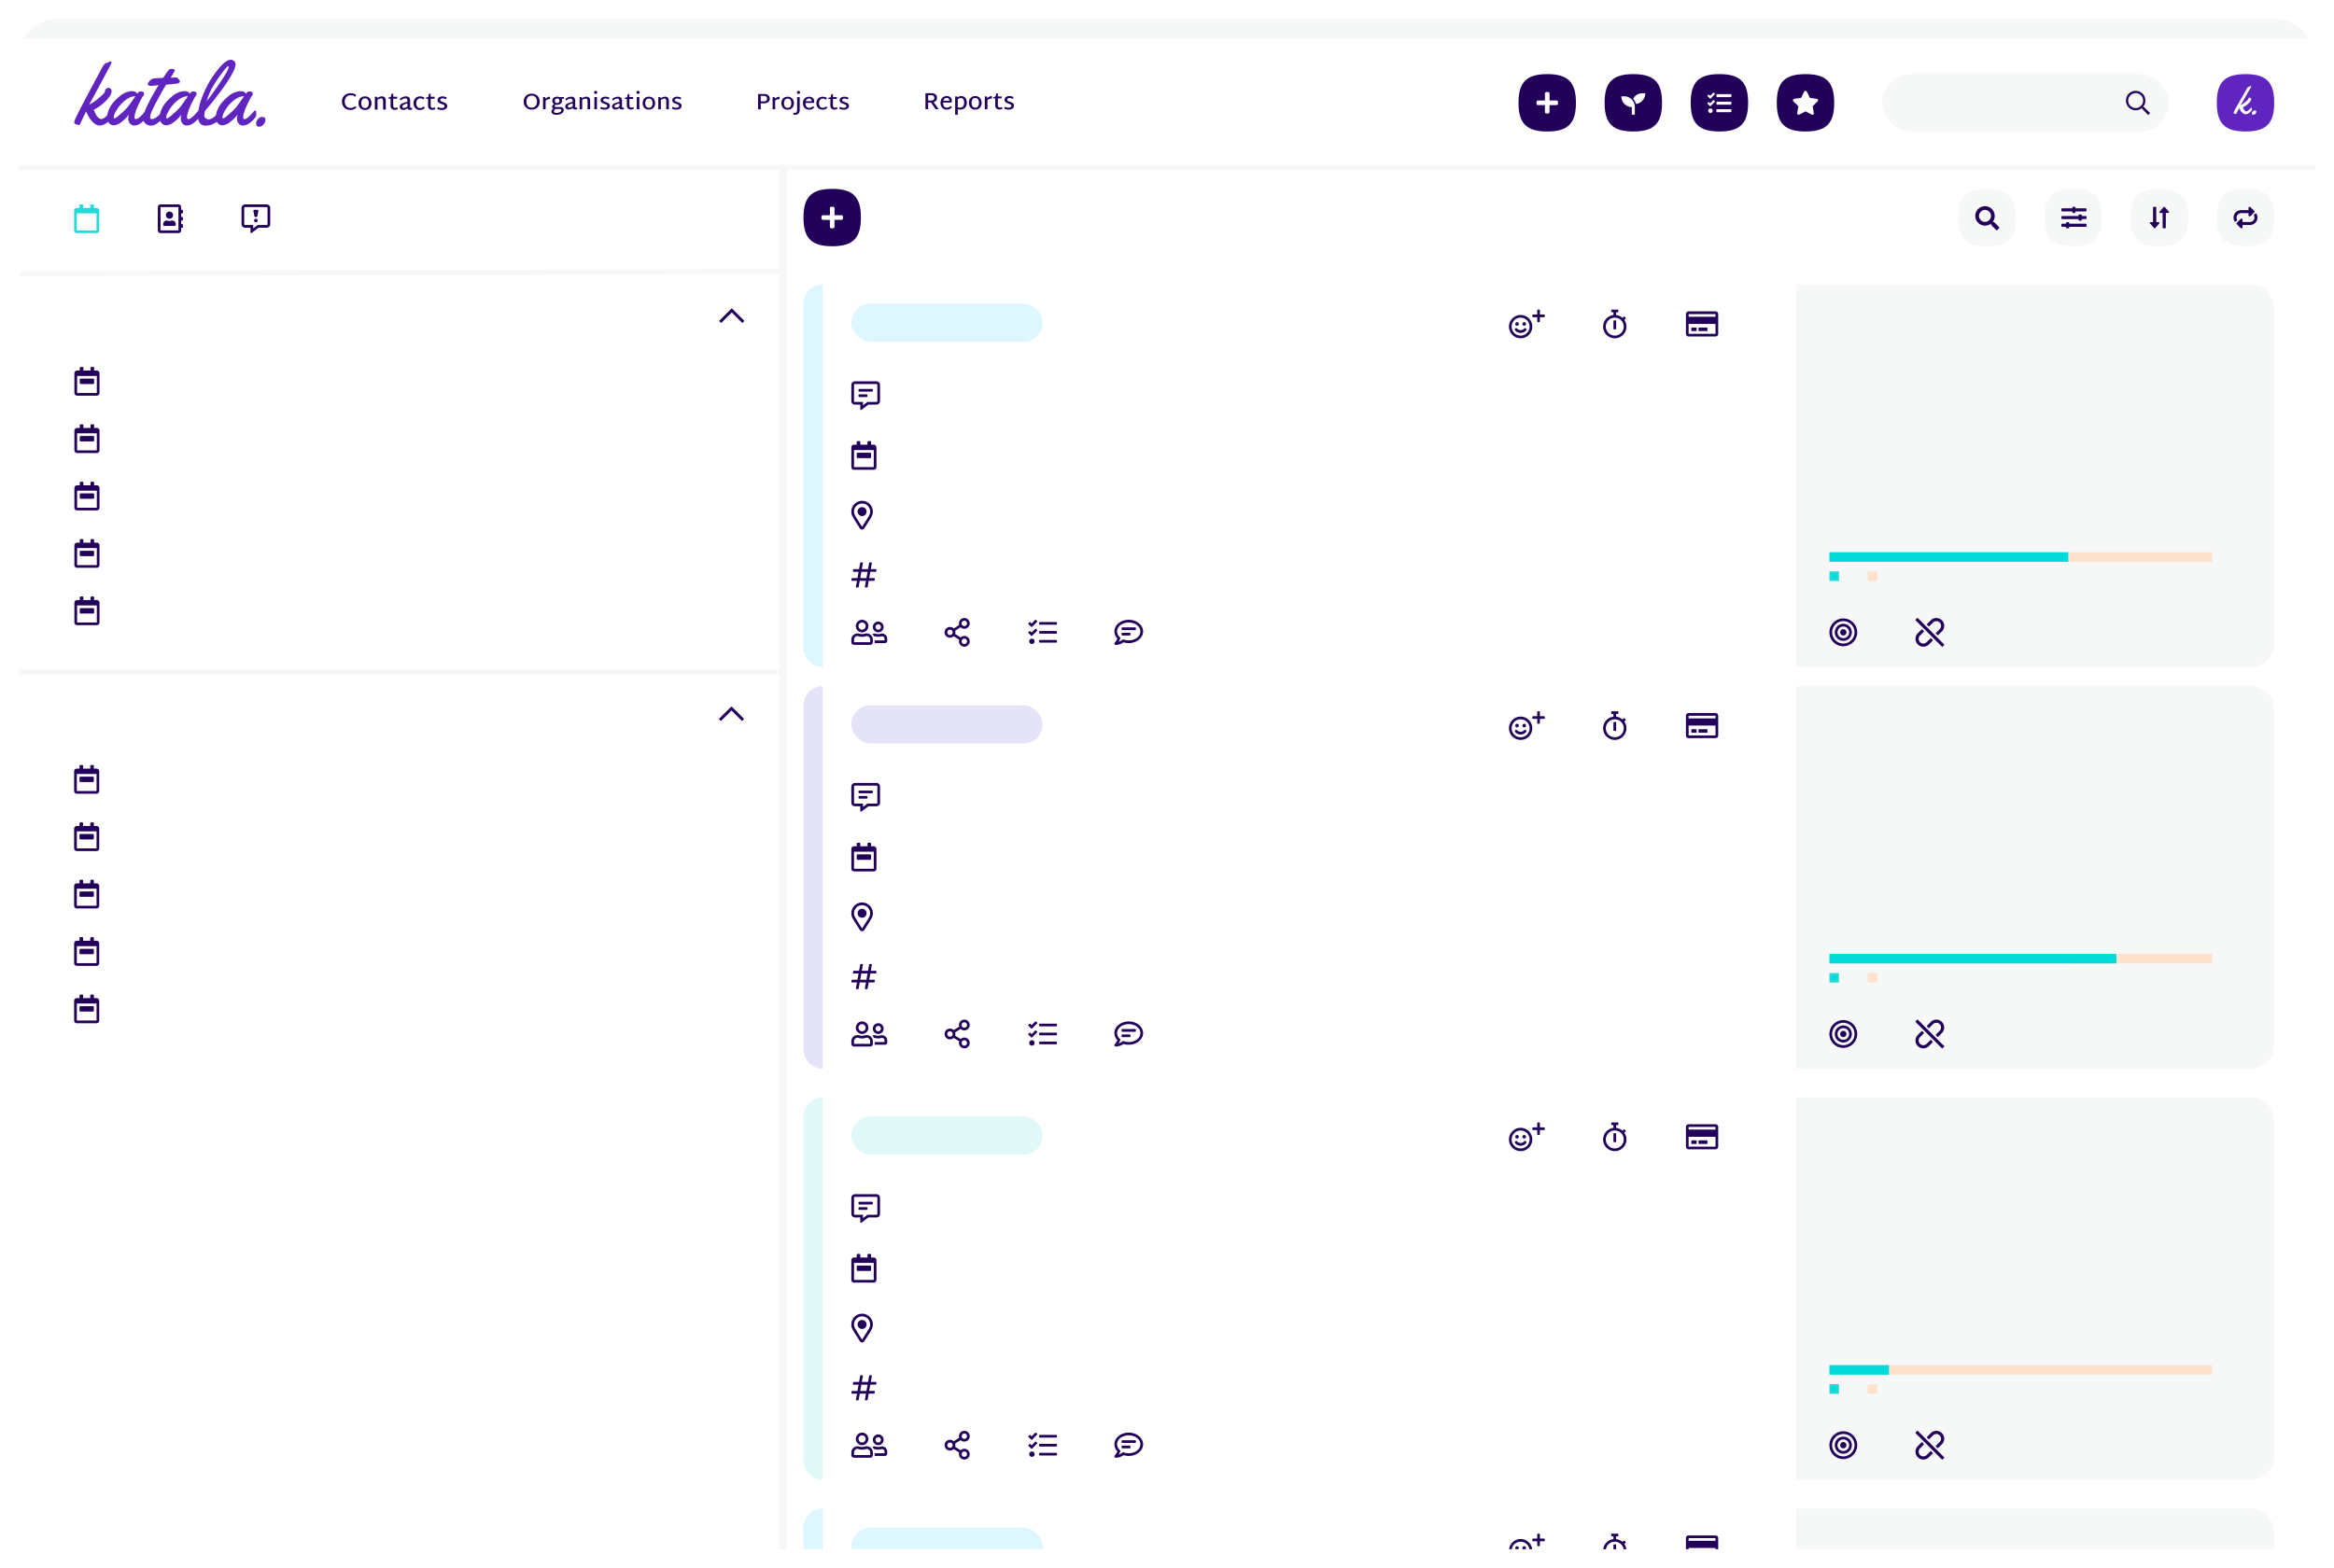
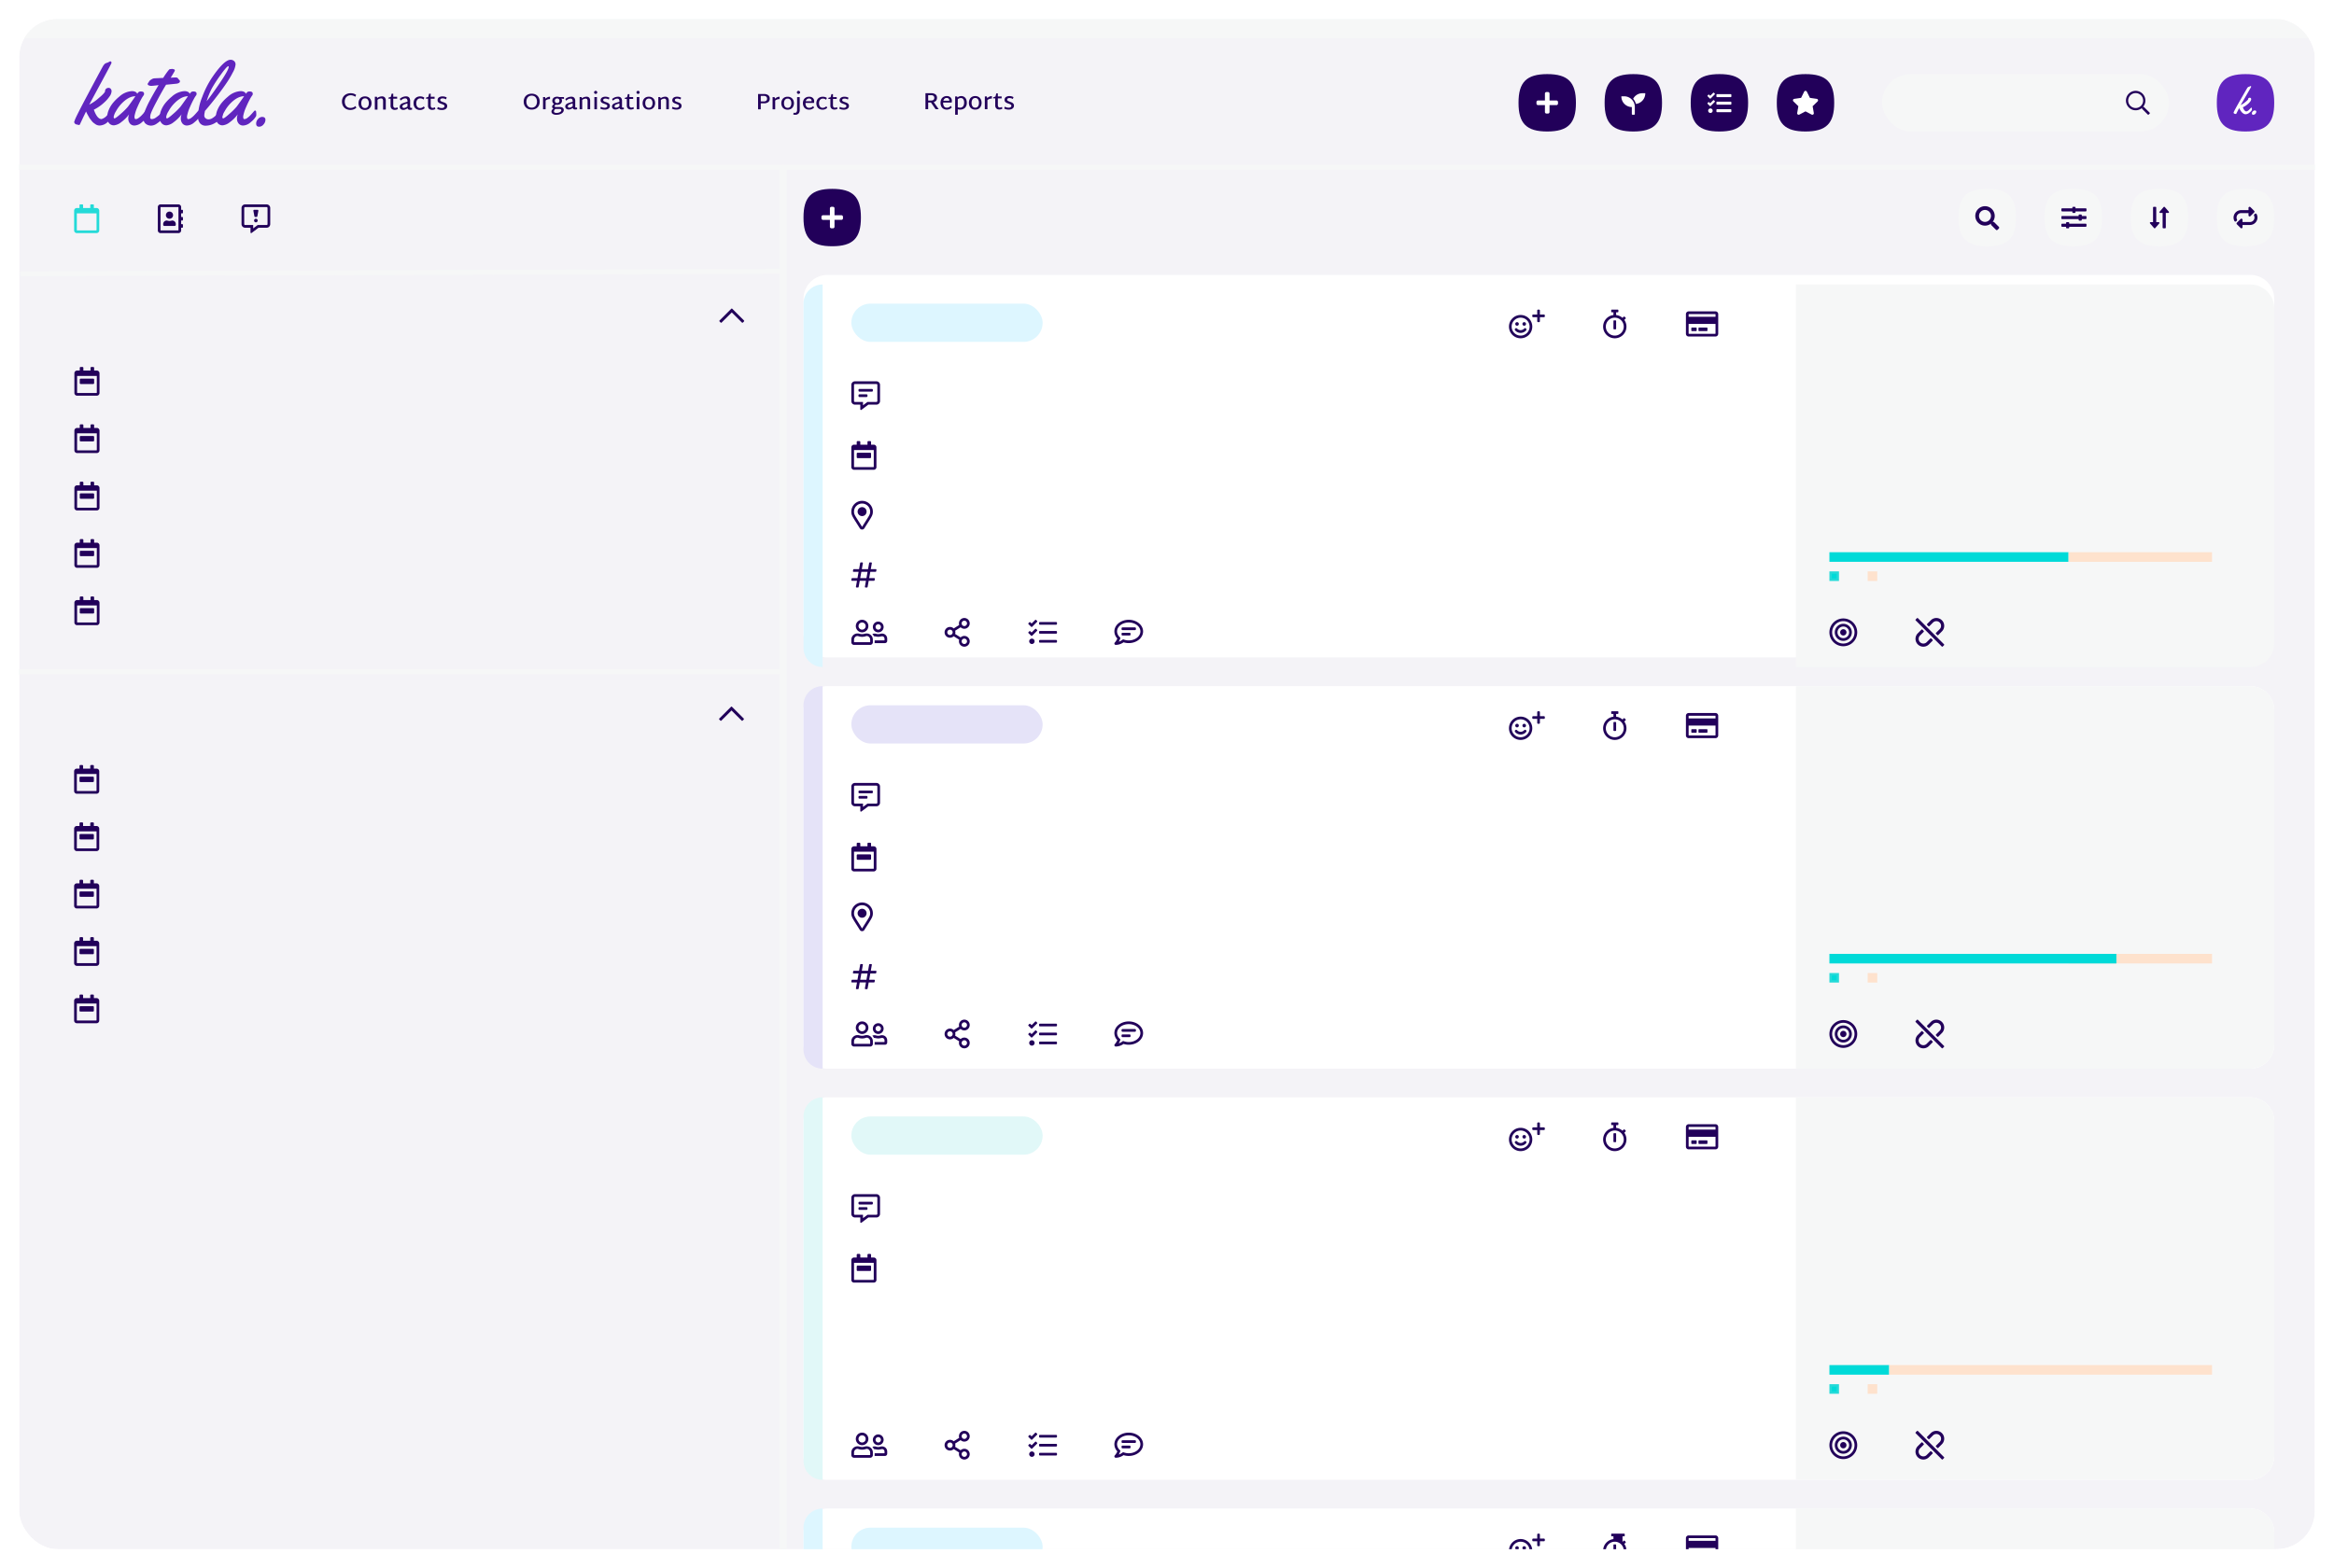
<svg xmlns="http://www.w3.org/2000/svg" width="976" height="656" viewBox="0 0 976 656">
  <defs>
    <clipPath id="clip-path">
      <rect id="Rectangle_2281" data-name="Rectangle 2281" width="976" height="656" transform="translate(-8 -8)" />
    </clipPath>
    <clipPath id="clip-path-2">
      <rect id="Rectangle_1697" data-name="Rectangle 1697" width="960" height="640" rx="16" transform="translate(-8170 -9991)" fill="#fff" />
    </clipPath>
    <filter id="Rectangle_1697-2" x="-7" y="-4" width="990" height="670" filterUnits="userSpaceOnUse">
      <feGaussianBlur stdDeviation="3" />
    </filter>
  </defs>
  <g id="Group_114464" data-name="Group 114464" transform="translate(-14064 -6152)">
    <g id="Group_114462" data-name="Group 114462" transform="translate(1062 -1116)">
      <g id="Mask_Group_564" data-name="Mask Group 564" transform="translate(13010 7276)" clip-path="url(#clip-path)">
        <g id="Mask_Group_558" data-name="Mask Group 558" transform="translate(8170 9991)" clip-path="url(#clip-path-2)">
          <g transform="matrix(1, 0, 0, 1, -8178, -9999)" filter="url(#Rectangle_1697-2)">
            <rect id="Rectangle_1697-3" data-name="Rectangle 1697" width="972" height="652" rx="16" transform="translate(2 2)" fill="rgba(34,0,90,0.05)" />
          </g>
          <g id="Group_113778" data-name="Group 113778">
            <g id="Group_113776" data-name="Group 113776">
-               <rect id="Rectangle_1685" data-name="Rectangle 1685" width="960" height="640" transform="translate(-8170 -9991)" fill="#fff" />
              <rect id="Rectangle_1684" data-name="Rectangle 1684" width="960" height="8" transform="translate(-8170 -9991)" fill="#f6f7f7" />
            </g>
            <g id="Group_113777" data-name="Group 113777" transform="translate(-8820.488 -10961.753)">
              <g id="Group_16" data-name="Group 16" transform="translate(673.487 987.753)">
                <path id="Path_64" data-name="Path 64" d="M675.556,1017.593l-1.1-.251a1.1,1.1,0,0,1-.828-.662c-.057-.108-.095-.173-.112-.2a.145.145,0,0,1-.026-.089.511.511,0,0,1,.034-.152q.035-.1.1-.269a3.5,3.5,0,0,0,.12-.349q.362-1.271,6.052-11.959t5.957-11.019q.267-.331.4-.483a1.385,1.385,0,0,1,.293-.26,2.123,2.123,0,0,1,.241-.143q.077-.036.31-.117l.483-.17a3.643,3.643,0,0,0,.526-.242q.276-.152.379-.215a.509.509,0,0,1,.267-.063.421.421,0,0,1,.31.161.589.589,0,0,1,.146.412v.125q-.086.341-4.491,8.486t-4.8,8.915a18.149,18.149,0,0,0,3.966-2.739q2.621-2.184,2.647-2.9a1.251,1.251,0,0,1,.474-1.038,1.633,1.633,0,0,1,.974-.323,1.229,1.229,0,0,1,.9.367,1.589,1.589,0,0,1,.353,1.2,4.222,4.222,0,0,1-.9,2.112,13.162,13.162,0,0,1-2.1,2.372,18.015,18.015,0,0,1-4.4,3.079q1.4,3.92,3.207,3.92a4.811,4.811,0,0,0,2.414-1.665q.534-.554,1.034-1.118t.612-.672a.443.443,0,0,1,.319-.107q.327,0,.4.519a8.187,8.187,0,0,1,.069,1.074,1.965,1.965,0,0,1-.1.77,8.876,8.876,0,0,1-2.189,2.444,5.073,5.073,0,0,1-3.207,1.441,3.05,3.05,0,0,1-1.724-.429q-.638-.43-1-.716a4.443,4.443,0,0,1-.741-.779l-.629-.814a7.293,7.293,0,0,1-.569-.9q-.319-.573-.457-.815t-.405-.788q-.268-.546-.3-.6-.31.662-.69,1.432t-.69,1.432q-.31.663-.569,1.208t-.422.9q-.164.358-.181.376Q675.78,1017.592,675.556,1017.593Z" transform="translate(-673.487 -990.292)" fill="#6025bf" />
                <path id="Path_65" data-name="Path 65" d="M756.911,1051.316q1.31,0,1.31.931a1.028,1.028,0,0,1-.224.734,10.8,10.8,0,0,0-.957,1.549q-.733,1.316-1.621,3.366a16.357,16.357,0,0,0-1.146,3.5,1.894,1.894,0,0,0-.052.5q0,.985.517.985a2.217,2.217,0,0,0,1.224-.51,8.925,8.925,0,0,0,1.259-1.092q.552-.582,1.078-1.191t.629-.7a.464.464,0,0,1,.31-.09q.327,0,.4.519a8.164,8.164,0,0,1,.069,1.074,1.967,1.967,0,0,1-.1.77,8.618,8.618,0,0,1-2.2,2.453,5.021,5.021,0,0,1-3.086,1.432,2.384,2.384,0,0,1-2.043-.877,3.171,3.171,0,0,1-.655-1.942,4.721,4.721,0,0,1,.345-1.871,15.111,15.111,0,0,1-3.284,3.276,5.712,5.712,0,0,1-3.026,1.342,2.6,2.6,0,0,1-1.914-.734,3.35,3.35,0,0,1-.948-2.533,8.254,8.254,0,0,1,.7-3.258,11.808,11.808,0,0,1,1.836-2.99,18.7,18.7,0,0,1,2.5-2.462,8.667,8.667,0,0,1,5.276-2.327,3.134,3.134,0,0,1,1.518.322,1.451,1.451,0,0,1,.741.806,2.647,2.647,0,0,1,.7-.814,1.7,1.7,0,0,1,.844-.168Zm-2.293,1.987q-2.949,0-6.1,3.4a14.965,14.965,0,0,0-2.06,2.918,6.293,6.293,0,0,0-.94,2.327q0,.627.345.626.482,0,2.69-1.978a27,27,0,0,0,2.931-2.909q.789-1.036,3.134-4.387Z" transform="translate(-728.98 -1038.05)" fill="#6025bf" />
                <path id="Path_66" data-name="Path 66" d="M830.858,1006.182l.707.179a.343.343,0,0,1,.276.161.517.517,0,0,1,.121.3,2.631,2.631,0,0,1-.362.77q-.362.626-.853,1.423t-.526.868q1.345-.107,1.905-.107a2.436,2.436,0,0,1,.767.08,1.255,1.255,0,0,1,.474.448,3.156,3.156,0,0,0,.491.555.694.694,0,0,1,.224.564.745.745,0,0,1-.44.635,2.31,2.31,0,0,1-.94.313q-4,.412-4.414.43-1.4,2.22-3.905,6.919t-2.664,5.881a7.1,7.1,0,0,0-.069.877.621.621,0,0,0,.707.7,2.941,2.941,0,0,0,1.569-.564,12.4,12.4,0,0,0,1.586-1.226,16.34,16.34,0,0,1,2.069-1.79q.448,0,.448,1.611a2.081,2.081,0,0,1-.776,1.575,27.118,27.118,0,0,1-2.931,2.345,4.284,4.284,0,0,1-2.379.788,2.067,2.067,0,0,1-.483-.054,3.365,3.365,0,0,1-2.026-1.047,3.158,3.158,0,0,1-.638-2.1,9.174,9.174,0,0,1,.759-3.214,39.662,39.662,0,0,1,1.888-4.019q1.862-3.473,3.724-6.517l-.655.09q-2,.233-2.328.233h-.155a2.361,2.361,0,0,1-.965-.206q-.466-.206-.465-.51a.893.893,0,0,1,.25-.591,1.492,1.492,0,0,0,.3-.448q.12-.394.905-.877a3.016,3.016,0,0,1,1.181-.51q.4-.027.767-.045t.828-.036q.456-.017.7-.036l1.552-.072a34.763,34.763,0,0,1,1.991-2.9,8.367,8.367,0,0,1,.629-.707.646.646,0,0,1,.345-.063Z" transform="translate(-789.84 -1002.369)" fill="#6025bf" />
                <path id="Path_67" data-name="Path 67" d="M867.137,1051.316q1.31,0,1.31.931a1.027,1.027,0,0,1-.224.734,10.842,10.842,0,0,0-.957,1.549q-.733,1.316-1.621,3.366a16.362,16.362,0,0,0-1.147,3.5,1.907,1.907,0,0,0-.052.5q0,.985.517.985a2.216,2.216,0,0,0,1.224-.51,8.906,8.906,0,0,0,1.259-1.092q.551-.582,1.078-1.191t.629-.7a.464.464,0,0,1,.31-.09q.327,0,.4.519a8.2,8.2,0,0,1,.069,1.074,1.965,1.965,0,0,1-.1.77,8.623,8.623,0,0,1-2.2,2.453,5.022,5.022,0,0,1-3.086,1.432,2.383,2.383,0,0,1-2.043-.877,3.169,3.169,0,0,1-.655-1.942,4.721,4.721,0,0,1,.345-1.871,15.1,15.1,0,0,1-3.285,3.276,5.709,5.709,0,0,1-3.026,1.342,2.605,2.605,0,0,1-1.914-.734,3.351,3.351,0,0,1-.948-2.533,8.259,8.259,0,0,1,.7-3.258,11.81,11.81,0,0,1,1.836-2.99,18.74,18.74,0,0,1,2.5-2.462,8.667,8.667,0,0,1,5.276-2.327,3.136,3.136,0,0,1,1.517.322,1.454,1.454,0,0,1,.742.806,2.643,2.643,0,0,1,.7-.814,1.7,1.7,0,0,1,.846-.168Zm-2.293,1.987q-2.948,0-6.1,3.4a14.965,14.965,0,0,0-2.061,2.918,6.3,6.3,0,0,0-.94,2.327q0,.627.345.626.482,0,2.69-1.978a26.969,26.969,0,0,0,2.931-2.909q.791-1.036,3.135-4.387Z" transform="translate(-817.241 -1038.05)" fill="#6025bf" />
                <path id="Path_68" data-name="Path 68" d="M948.4,988.263a1.833,1.833,0,0,1,.629,1.513,8.224,8.224,0,0,1-1.069,3.142,39.42,39.42,0,0,1-2.569,4.368q-1.5,2.229-3.4,4.735-3,3.975-5.758,7.143a7.115,7.115,0,0,1-.147.8,5.381,5.381,0,0,0-.129,1.173,1.409,1.409,0,0,0,.526,1.065,1.87,1.87,0,0,0,1.3.474,3.1,3.1,0,0,0,1.664-.573A8.2,8.2,0,0,0,941,1010.83q1.724-1.844,2.138-1.844t.414,1.307v.358a1.714,1.714,0,0,1-.241,1.021,9.644,9.644,0,0,1-3.258,2.748,7.7,7.7,0,0,1-3.431.9,3,3,0,0,1-2.465-1.029,4.315,4.315,0,0,1-.845-2.819,23.562,23.562,0,0,1,1.8-8.208,38.826,38.826,0,0,1,4.06-8.029q5.086-7.483,7.776-7.483A2.246,2.246,0,0,1,948.4,988.263Zm-2.233,2.461q0-.268-.173-.268-.6,0-3.172,3.58a56.7,56.7,0,0,0-3.716,5.711,31.336,31.336,0,0,0-2.164,5.353q2.034-2.506,5.629-7.815t3.6-6.56Z" transform="translate(-881.532 -987.753)" fill="#6025bf" />
                <path id="Path_69" data-name="Path 69" d="M984.978,1051.316q1.31,0,1.31.931a1.027,1.027,0,0,1-.224.734,10.84,10.84,0,0,0-.957,1.549q-.733,1.316-1.621,3.366a16.38,16.38,0,0,0-1.147,3.5,1.907,1.907,0,0,0-.052.5q0,.985.517.985a2.216,2.216,0,0,0,1.224-.51,8.906,8.906,0,0,0,1.259-1.092q.552-.582,1.078-1.191t.629-.7a.464.464,0,0,1,.31-.09q.327,0,.4.519a8.227,8.227,0,0,1,.069,1.074,1.963,1.963,0,0,1-.1.77,8.618,8.618,0,0,1-2.2,2.453,5.021,5.021,0,0,1-3.086,1.432,2.383,2.383,0,0,1-2.043-.877,3.169,3.169,0,0,1-.655-1.942,4.717,4.717,0,0,1,.345-1.871,15.116,15.116,0,0,1-3.285,3.276,5.709,5.709,0,0,1-3.026,1.342,2.606,2.606,0,0,1-1.914-.734,3.35,3.35,0,0,1-.948-2.533,8.255,8.255,0,0,1,.7-3.258,11.8,11.8,0,0,1,1.836-2.99,18.723,18.723,0,0,1,2.5-2.462,8.668,8.668,0,0,1,5.276-2.327,3.136,3.136,0,0,1,1.517.322,1.453,1.453,0,0,1,.742.806,2.641,2.641,0,0,1,.7-.814,1.7,1.7,0,0,1,.846-.168Zm-2.293,1.987q-2.948,0-6.1,3.4a14.973,14.973,0,0,0-2.061,2.918,6.3,6.3,0,0,0-.94,2.327q0,.627.345.626.482,0,2.69-1.978a26.959,26.959,0,0,0,2.931-2.909q.789-1.036,3.135-4.387Z" transform="translate(-911.598 -1038.05)" fill="#6025bf" />
                <path id="Path_70" data-name="Path 70" d="M1056.3,1104.107a2.338,2.338,0,0,1,1.621-.85q1.431,0,1.431,1.218a2.958,2.958,0,0,1-.81,1.942,2.38,2.38,0,0,1-1.828.94q-1.241,0-1.241-1.307A2.71,2.71,0,0,1,1056.3,1104.107Z" transform="translate(-979.353 -1079.357)" fill="#6025bf" />
              </g>
            </g>
            <path id="Path_375" data-name="Path 375" d="M4.105.05a3.783,3.783,0,0,1-1.97-.479,3.074,3.074,0,0,1-1.2-1.279,3.842,3.842,0,0,1-.4-1.748A3.677,3.677,0,0,1,.946-5.187,3.094,3.094,0,0,1,2.2-6.456,4.056,4.056,0,0,1,4.227-6.93a3.916,3.916,0,0,1,1.234.193,3.021,3.021,0,0,1,.99.528l-.376.77A2.52,2.52,0,0,0,5.263-5.9a3,3,0,0,0-1.036-.178,2.619,2.619,0,0,0-1.376.346,2.232,2.232,0,0,0-.868.943,3.007,3.007,0,0,0-.3,1.348,3.2,3.2,0,0,0,.279,1.362,2.188,2.188,0,0,0,.823.948,2.4,2.4,0,0,0,1.315.346,3.05,3.05,0,0,0,2.082-.8l.345.75A3.757,3.757,0,0,1,5.456-.2,3.618,3.618,0,0,1,4.105.05Zm6.064.02A2.8,2.8,0,0,1,8.676-.3a2.36,2.36,0,0,1-.914-1.017,3.3,3.3,0,0,1-.3-1.432,3.367,3.367,0,0,1,.3-1.461,2.36,2.36,0,0,1,.914-1.017,2.8,2.8,0,0,1,1.493-.375,2.714,2.714,0,0,1,1.493.39,2.454,2.454,0,0,1,.914,1.032,3.249,3.249,0,0,1,.3,1.412,3.282,3.282,0,0,1-.3,1.417A2.448,2.448,0,0,1,11.662-.32a2.714,2.714,0,0,1-1.493.39Zm.01-.81a1.372,1.372,0,0,0,1.173-.538,2.438,2.438,0,0,0,.4-1.486,2.443,2.443,0,0,0-.4-1.481,1.367,1.367,0,0,0-1.173-.543A1.365,1.365,0,0,0,9-4.245a2.466,2.466,0,0,0-.4,1.481A2.462,2.462,0,0,0,9-1.278,1.369,1.369,0,0,0,10.179-.74Zm6.988-4.867a1.552,1.552,0,0,1,1.325.489,2.343,2.343,0,0,1,.361,1.407V-.088H17.726v-3.5a1.637,1.637,0,0,0-.188-.908.784.784,0,0,0-.686-.267,2.534,2.534,0,0,0-1.463.583v4.1H14.272V-5.449h.853l.142.523a3.392,3.392,0,0,1,1.9-.681ZM23.911-.325a2.361,2.361,0,0,1-1.249.346A1.821,1.821,0,0,1,21.3-.438a1.813,1.813,0,0,1-.447-1.318V-4.639H19.99V-5.1l.975-.306L21.3-6.742h.67v1.293H23.6v.81H21.971v2.676a1.519,1.519,0,0,0,.2.894.771.771,0,0,0,.66.272,1.832,1.832,0,0,0,.437-.069,2.442,2.442,0,0,0,.447-.188Zm5.952.217q-.274.069-.457.1a2.624,2.624,0,0,1-.416.03,1.351,1.351,0,0,1-.675-.153.783.783,0,0,1-.361-.528,4.194,4.194,0,0,1-.894.513,2.351,2.351,0,0,1-.894.178A1.545,1.545,0,0,1,25.1-.34a1.185,1.185,0,0,1-.416-.923,1.288,1.288,0,0,1,.3-.874A2.144,2.144,0,0,1,25.8-2.7a13.793,13.793,0,0,1,1.468-.484l.65-.178v-.3a1.361,1.361,0,0,0-.218-.815.8.8,0,0,0-.7-.3,2.229,2.229,0,0,0-.919.2,3.94,3.94,0,0,0-1,.711l-.366-.711a3.864,3.864,0,0,1,2.57-1.037,1.711,1.711,0,0,1,1.32.464,2.266,2.266,0,0,1,.427,1.55v2.4a.474.474,0,0,0,.081.311.332.332,0,0,0,.264.094A1.34,1.34,0,0,0,29.8-.878ZM25.8-1.371a.543.543,0,0,0,.178.449.765.765,0,0,0,.493.143,1.65,1.65,0,0,0,.67-.153,4.463,4.463,0,0,0,.772-.459V-2.675l-.477.138a4.88,4.88,0,0,0-1.275.528.752.752,0,0,0-.361.638ZM33.175.07a2.817,2.817,0,0,1-1.5-.375,2.328,2.328,0,0,1-.909-1.017,3.343,3.343,0,0,1-.3-1.432,3.3,3.3,0,0,1,.3-1.427,2.39,2.39,0,0,1,.945-1.037,3.015,3.015,0,0,1,1.595-.39,2.982,2.982,0,0,1,.924.148,2.225,2.225,0,0,1,.752.4l-.335.77a2.037,2.037,0,0,0-.62-.36,2.04,2.04,0,0,0-.721-.133,1.534,1.534,0,0,0-1.259.548A2.266,2.266,0,0,0,31.6-2.764a2.381,2.381,0,0,0,.416,1.476,1.372,1.372,0,0,0,1.158.548,1.927,1.927,0,0,0,.853-.183,3.274,3.274,0,0,0,.741-.508l.376.691a2.852,2.852,0,0,1-.863.583A2.681,2.681,0,0,1,33.175.07Zm6.4-.4a2.361,2.361,0,0,1-1.249.346,1.821,1.821,0,0,1-1.361-.459,1.813,1.813,0,0,1-.447-1.318V-4.639h-.863V-5.1l.975-.306.335-1.333h.67v1.293H39.26v.81H37.633V-1.96a1.519,1.519,0,0,0,.2.894A.771.771,0,0,0,38.5-.8a1.832,1.832,0,0,0,.437-.069,2.442,2.442,0,0,0,.447-.188Zm2.71.4a3.836,3.836,0,0,1-1.95-.464l.284-.78a3.269,3.269,0,0,0,1.666.434A1.477,1.477,0,0,0,43.1-.947a.665.665,0,0,0,.32-.592.56.56,0,0,0-.289-.5,5.348,5.348,0,0,0-.919-.4,8.373,8.373,0,0,1-.884-.355,1.714,1.714,0,0,1-.584-.459A1.138,1.138,0,0,1,40.505-4a1.375,1.375,0,0,1,.569-1.19,2.536,2.536,0,0,1,1.513-.41,3.369,3.369,0,0,1,1.747.444l-.284.78a2.812,2.812,0,0,0-1.442-.4,1.368,1.368,0,0,0-.721.168.552.552,0,0,0-.274.5.554.554,0,0,0,.284.494,4.566,4.566,0,0,0,.894.385,6.874,6.874,0,0,1,.9.36,1.783,1.783,0,0,1,.589.484,1.232,1.232,0,0,1,.249.8,1.44,1.44,0,0,1-.6,1.224A2.709,2.709,0,0,1,42.285.07Z" transform="translate(-8035.53 -9953.07)" fill="#22005a" />
            <path id="Path_376" data-name="Path 376" d="M3.87-.375A3.531,3.531,0,0,1,2.048-.82,2.875,2.875,0,0,1,.911-2.02,3.659,3.659,0,0,1,.53-3.693,3.659,3.659,0,0,1,.911-5.366a2.875,2.875,0,0,1,1.138-1.2A3.531,3.531,0,0,1,3.87-7.01a3.531,3.531,0,0,1,1.821.445,2.875,2.875,0,0,1,1.138,1.2A3.639,3.639,0,0,1,7.209-3.7a3.68,3.68,0,0,1-.381,1.68A2.875,2.875,0,0,1,5.691-.82,3.531,3.531,0,0,1,3.87-.375Zm0-.806a2.135,2.135,0,0,0,1.2-.328,2.08,2.08,0,0,0,.757-.9A3.071,3.071,0,0,0,6.086-3.7a3.08,3.08,0,0,0-.259-1.284,2.064,2.064,0,0,0-.762-.9A2.14,2.14,0,0,0,3.87-6.2a2.158,2.158,0,0,0-1.206.328,2.064,2.064,0,0,0-.762.9,3.08,3.08,0,0,0-.259,1.284A3.071,3.071,0,0,0,1.9-2.4a2.069,2.069,0,0,0,.762.9,2.158,2.158,0,0,0,1.208.319Zm7.656-3.59a3.21,3.21,0,0,0-.9.122,3.478,3.478,0,0,0-.937.469V-.516H8.615V-5.6h.82l.186.656a3.173,3.173,0,0,1,.942-.619,2.611,2.611,0,0,1,.962-.178Zm5.849-.066-1.094-.112a1.591,1.591,0,0,1,.244.872,1.641,1.641,0,0,1-.225.843,1.62,1.62,0,0,1-.679.619,2.418,2.418,0,0,1-1.118.234,2.868,2.868,0,0,1-.6-.056,1.927,1.927,0,0,0-.342.333.493.493,0,0,0-.107.3.3.3,0,0,0,.142.281.977.977,0,0,0,.474.084h1.611a1.841,1.841,0,0,1,1.182.337,1.1,1.1,0,0,1,.42.9,1.516,1.516,0,0,1-.4,1.012,2.637,2.637,0,0,1-1.079.722,4.249,4.249,0,0,1-1.533.262,2.726,2.726,0,0,1-1.636-.384,1.153,1.153,0,0,1-.5-.947,1.125,1.125,0,0,1,.2-.665,2.621,2.621,0,0,1,.63-.6.819.819,0,0,1-.566-.787.88.88,0,0,1,.2-.539,3.132,3.132,0,0,1,.625-.576,1.6,1.6,0,0,1-.552-.59,1.6,1.6,0,0,1-.19-.769,1.641,1.641,0,0,1,.225-.843,1.614,1.614,0,0,1,.684-.619,2.425,2.425,0,0,1,1.1-.232,2.658,2.658,0,0,1,.918.15h1.953ZM14.5-3.112a.966.966,0,0,0,.713-.262.935.935,0,0,0,.264-.694.945.945,0,0,0-.259-.694.962.962,0,0,0-.718-.262.953.953,0,0,0-.7.262.935.935,0,0,0-.264.694.935.935,0,0,0,.264.694.953.953,0,0,0,.7.262ZM16.261-.056q0-.59-.781-.59H13.81a1.4,1.4,0,0,0-.644,1.03.51.51,0,0,0,.288.487,1.825,1.825,0,0,0,.825.15,3.037,3.037,0,0,0,1.01-.159A1.907,1.907,0,0,0,16,.45a.723.723,0,0,0,.261-.506Zm6.621-.478q-.264.066-.439.094a2.555,2.555,0,0,1-.4.028,1.313,1.313,0,0,1-.649-.145.743.743,0,0,1-.347-.5,4.046,4.046,0,0,1-.859.487,2.286,2.286,0,0,1-.859.169A1.5,1.5,0,0,1,18.3-.755a1.118,1.118,0,0,1-.4-.876,1.213,1.213,0,0,1,.283-.829,2.062,2.062,0,0,1,.786-.53,13.379,13.379,0,0,1,1.411-.459L21-3.618V-3.9a1.28,1.28,0,0,0-.21-.773.774.774,0,0,0-.669-.286,2.166,2.166,0,0,0-.884.187,3.788,3.788,0,0,0-.962.675l-.352-.675a3.741,3.741,0,0,1,2.47-.984,1.657,1.657,0,0,1,1.269.44,2.132,2.132,0,0,1,.41,1.471v2.277a.446.446,0,0,0,.078.3.322.322,0,0,0,.254.089,1.3,1.3,0,0,0,.41-.084Zm-3.906-1.2a.512.512,0,0,0,.171.426.742.742,0,0,0,.474.136,1.6,1.6,0,0,0,.644-.145,4.3,4.3,0,0,0,.742-.436V-2.971l-.459.131a4.724,4.724,0,0,0-1.225.5.712.712,0,0,0-.347.606ZM26.69-5.755a1.5,1.5,0,0,1,1.274.464,2.2,2.2,0,0,1,.347,1.336v3.44H27.227V-3.843a1.538,1.538,0,0,0-.181-.862.758.758,0,0,0-.659-.253,2.454,2.454,0,0,0-1.406.553V-.516H23.907V-5.6h.82l.137.5A3.288,3.288,0,0,1,26.69-5.755Zm3.925-1.181a.653.653,0,0,1-.469-.187.591.591,0,0,1-.2-.44.616.616,0,0,1,.2-.455.645.645,0,0,1,.469-.192.645.645,0,0,1,.469.192.616.616,0,0,1,.2.455.591.591,0,0,1-.2.44.653.653,0,0,1-.469.188ZM30.078-5.6h1.074V-.516H30.078ZM34.4-.366a3.725,3.725,0,0,1-1.875-.44l.273-.74a3.174,3.174,0,0,0,1.6.412,1.434,1.434,0,0,0,.786-.2.629.629,0,0,0,.308-.562.53.53,0,0,0-.278-.478,5.175,5.175,0,0,0-.884-.384,8.11,8.11,0,0,1-.85-.337,1.645,1.645,0,0,1-.561-.436,1.071,1.071,0,0,1-.229-.708,1.3,1.3,0,0,1,.547-1.129A2.461,2.461,0,0,1,34.7-5.755a3.271,3.271,0,0,1,1.68.422l-.273.74a2.73,2.73,0,0,0-1.387-.384,1.329,1.329,0,0,0-.693.159.522.522,0,0,0-.264.478.524.524,0,0,0,.273.469,4.418,4.418,0,0,0,.859.366,6.658,6.658,0,0,1,.864.342,1.71,1.71,0,0,1,.566.459,1.16,1.16,0,0,1,.239.754,1.361,1.361,0,0,1-.576,1.162A2.629,2.629,0,0,1,34.4-.366Zm8.027-.169q-.264.066-.439.094a2.555,2.555,0,0,1-.4.028,1.313,1.313,0,0,1-.649-.145.743.743,0,0,1-.347-.5,4.046,4.046,0,0,1-.859.487,2.286,2.286,0,0,1-.859.169,1.5,1.5,0,0,1-1.025-.351,1.118,1.118,0,0,1-.4-.876,1.213,1.213,0,0,1,.283-.829,2.062,2.062,0,0,1,.786-.53,13.379,13.379,0,0,1,1.411-.459l.625-.169V-3.9a1.28,1.28,0,0,0-.21-.773.774.774,0,0,0-.669-.286,2.166,2.166,0,0,0-.884.187,3.788,3.788,0,0,0-.962.675L37.48-4.77a3.741,3.741,0,0,1,2.47-.984,1.657,1.657,0,0,1,1.269.44,2.132,2.132,0,0,1,.41,1.471v2.277a.446.446,0,0,0,.078.3.322.322,0,0,0,.254.089,1.3,1.3,0,0,0,.41-.084Zm-3.906-1.2a.512.512,0,0,0,.171.426.742.742,0,0,0,.474.136,1.6,1.6,0,0,0,.644-.145,4.3,4.3,0,0,0,.742-.436V-2.971L40.1-2.84a4.724,4.724,0,0,0-1.225.5.712.712,0,0,0-.35.606Zm8.069,1a2.291,2.291,0,0,1-1.2.328,1.764,1.764,0,0,1-1.308-.436,1.708,1.708,0,0,1-.43-1.251V-4.836h-.83v-.44l.937-.291.322-1.265h.644V-5.6h1.562v.769H44.725V-2.3a1.427,1.427,0,0,0,.2.848.745.745,0,0,0,.635.258,1.782,1.782,0,0,0,.42-.066,2.365,2.365,0,0,0,.43-.178Zm1.758-6.2a.653.653,0,0,1-.469-.187.591.591,0,0,1-.2-.44.616.616,0,0,1,.2-.455.645.645,0,0,1,.469-.192.645.645,0,0,1,.469.192.616.616,0,0,1,.2.455.591.591,0,0,1-.2.44.653.653,0,0,1-.469.187ZM47.811-5.6h1.074V-.516H47.811ZM52.869-.366a2.716,2.716,0,0,1-1.435-.356,2.25,2.25,0,0,1-.879-.965,3.1,3.1,0,0,1-.293-1.359,3.162,3.162,0,0,1,.293-1.387,2.25,2.25,0,0,1,.879-.965,2.716,2.716,0,0,1,1.435-.356,2.635,2.635,0,0,1,1.435.37,2.34,2.34,0,0,1,.879.979,3.052,3.052,0,0,1,.293,1.34,3.082,3.082,0,0,1-.293,1.345,2.333,2.333,0,0,1-.879.984,2.635,2.635,0,0,1-1.435.37Zm.01-.769a1.326,1.326,0,0,0,1.128-.511,2.293,2.293,0,0,0,.386-1.41,2.3,2.3,0,0,0-.386-1.406,1.321,1.321,0,0,0-1.128-.515,1.318,1.318,0,0,0-1.133.515,2.319,2.319,0,0,0-.381,1.406,2.315,2.315,0,0,0,.381,1.41,1.323,1.323,0,0,0,1.133.512ZM59.6-5.755a1.5,1.5,0,0,1,1.274.464,2.2,2.2,0,0,1,.347,1.336v3.44H60.134V-3.843a1.538,1.538,0,0,0-.181-.862.758.758,0,0,0-.659-.253,2.454,2.454,0,0,0-1.406.553V-.516H56.814V-5.6h.82l.137.5A3.288,3.288,0,0,1,59.6-5.755ZM64.372-.366A3.725,3.725,0,0,1,62.5-.806l.273-.74a3.174,3.174,0,0,0,1.6.412,1.434,1.434,0,0,0,.786-.2.629.629,0,0,0,.308-.562.53.53,0,0,0-.278-.478,5.175,5.175,0,0,0-.884-.384,8.109,8.109,0,0,1-.85-.337,1.645,1.645,0,0,1-.561-.436,1.071,1.071,0,0,1-.229-.708,1.3,1.3,0,0,1,.547-1.129,2.461,2.461,0,0,1,1.455-.389,3.271,3.271,0,0,1,1.68.422l-.273.74a2.73,2.73,0,0,0-1.387-.384,1.329,1.329,0,0,0-.693.159.522.522,0,0,0-.264.478.524.524,0,0,0,.27.471,4.418,4.418,0,0,0,.859.366,6.659,6.659,0,0,1,.864.342,1.71,1.71,0,0,1,.566.459,1.16,1.16,0,0,1,.239.754,1.361,1.361,0,0,1-.576,1.162,2.629,2.629,0,0,1-1.58.422Z" transform="translate(-7959.53 -9952.79)" fill="#22005a" />
            <path id="Path_377" data-name="Path 377" d="M3.46-6.884a2.9,2.9,0,0,1,1.859.5,1.742,1.742,0,0,1,.62,1.435A1.756,1.756,0,0,1,5.324-3.5,2.922,2.922,0,0,1,3.46-3H2.181V-.487H1.06v-6.4Zm0,3.1a1.6,1.6,0,0,0,1.023-.292,1.081,1.081,0,0,0,.334-.875A1.076,1.076,0,0,0,4.473-5.8,1.5,1.5,0,0,0,3.46-6.1H2.181v2.324Zm6.6-.978a3.244,3.244,0,0,0-.9.122,3.509,3.509,0,0,0-.944.47V-.487H7.129V-5.595h.826l.187.659a3.2,3.2,0,0,1,.949-.621,2.638,2.638,0,0,1,.969-.179ZM13.425-.336a2.743,2.743,0,0,1-1.446-.357,2.262,2.262,0,0,1-.885-.969,3.1,3.1,0,0,1-.3-1.364,3.164,3.164,0,0,1,.3-1.392,2.262,2.262,0,0,1,.885-.969,2.743,2.743,0,0,1,1.446-.357,2.662,2.662,0,0,1,1.446.372,2.351,2.351,0,0,1,.885.983,3.054,3.054,0,0,1,.3,1.345,3.084,3.084,0,0,1-.3,1.35,2.345,2.345,0,0,1-.885.988,2.662,2.662,0,0,1-1.446.37Zm.01-.771a1.338,1.338,0,0,0,1.136-.513,2.3,2.3,0,0,0,.389-1.416,2.3,2.3,0,0,0-.389-1.411,1.333,1.333,0,0,0-1.136-.517,1.33,1.33,0,0,0-1.141.517,2.321,2.321,0,0,0-.384,1.411,2.317,2.317,0,0,0,.384,1.416,1.335,1.335,0,0,0,1.141.513ZM17.96-6.931a.659.659,0,0,1-.472-.188.593.593,0,0,1-.2-.442.618.618,0,0,1,.2-.456.651.651,0,0,1,.472-.193.65.65,0,0,1,.472.193.618.618,0,0,1,.2.456.593.593,0,0,1-.2.442A.659.659,0,0,1,17.96-6.931ZM16.543,1.79a4.328,4.328,0,0,1-.748-.075L15.9.953A3,3,0,0,0,16.4,1a.867.867,0,0,0,.748-.32,1.63,1.63,0,0,0,.236-.969V-5.595h1.092V-.27A2.214,2.214,0,0,1,18,1.258a1.865,1.865,0,0,1-1.457.532Zm5.9-2.9a1.994,1.994,0,0,0,.88-.193,3.379,3.379,0,0,0,.792-.55l.364.659a3.159,3.159,0,0,1-.915.635,2.708,2.708,0,0,1-1.121.221A2.764,2.764,0,0,1,20.99-.694a2.23,2.23,0,0,1-.88-.969,3.142,3.142,0,0,1-.29-1.364,3.209,3.209,0,0,1,.29-1.392,2.23,2.23,0,0,1,.88-.969,2.764,2.764,0,0,1,1.456-.357,2.15,2.15,0,0,1,1.51.517,1.853,1.853,0,0,1,.566,1.439,2.883,2.883,0,0,1-.079.63H20.9v.113a2.317,2.317,0,0,0,.389,1.421,1.354,1.354,0,0,0,1.156.518Zm-.049-3.9a1.329,1.329,0,0,0-.9.3,1.648,1.648,0,0,0-.5.837h2.459v-.094a.97.97,0,0,0-.31-.776,1.111,1.111,0,0,0-.743-.269ZM28.062-.336a2.764,2.764,0,0,1-1.456-.357,2.23,2.23,0,0,1-.88-.969,3.142,3.142,0,0,1-.29-1.364,3.106,3.106,0,0,1,.3-1.359,2.291,2.291,0,0,1,.915-.988A2.958,2.958,0,0,1,28.2-5.745a2.931,2.931,0,0,1,.9.141,2.166,2.166,0,0,1,.728.376l-.325.734a1.98,1.98,0,0,0-.6-.343,2,2,0,0,0-.7-.127,1.5,1.5,0,0,0-1.22.522,2.135,2.135,0,0,0-.433,1.406,2.243,2.243,0,0,0,.4,1.406,1.337,1.337,0,0,0,1.121.522,1.892,1.892,0,0,0,.826-.174,3.174,3.174,0,0,0,.718-.484l.364.659a2.765,2.765,0,0,1-.836.555,2.633,2.633,0,0,1-1.076.216Zm6.2-.376a2.315,2.315,0,0,1-1.21.329A1.781,1.781,0,0,1,31.734-.82,1.711,1.711,0,0,1,31.3-2.076V-4.823h-.836v-.442l.944-.292.325-1.27h.649v1.232h1.574v.771H32.381v2.549a1.429,1.429,0,0,0,.2.851.752.752,0,0,0,.639.259,1.8,1.8,0,0,0,.423-.066,2.387,2.387,0,0,0,.433-.179Zm2.626.376A3.764,3.764,0,0,1,35-.778l.275-.743a3.206,3.206,0,0,0,1.613.414,1.449,1.449,0,0,0,.792-.2.631.631,0,0,0,.31-.564.532.532,0,0,0-.28-.48,5.223,5.223,0,0,0-.89-.386,8.187,8.187,0,0,1-.856-.339,1.656,1.656,0,0,1-.566-.437,1.072,1.072,0,0,1-.231-.71,1.3,1.3,0,0,1,.551-1.134,2.486,2.486,0,0,1,1.466-.39,3.3,3.3,0,0,1,1.692.423l-.275.743a2.757,2.757,0,0,0-1.4-.386,1.343,1.343,0,0,0-.7.16.524.524,0,0,0-.266.48.526.526,0,0,0,.275.47,4.459,4.459,0,0,0,.866.367,6.721,6.721,0,0,1,.871.343,1.721,1.721,0,0,1,.571.461,1.162,1.162,0,0,1,.241.757,1.365,1.365,0,0,1-.58,1.167,2.656,2.656,0,0,1-1.593.426Z" transform="translate(-7862.06 -9952.79)" fill="#22005a" />
            <path id="Path_378" data-name="Path 378" d="M3.351-2.934H2.191V-.111H1.06V-6.8H3.43a2.9,2.9,0,0,1,1.835.492A1.675,1.675,0,0,1,5.88-4.921a1.891,1.891,0,0,1-.347,1.175,1.816,1.816,0,0,1-1.041.634l2.112,3H5.3ZM2.191-3.75H3.43q1.319,0,1.319-1.121A1.029,1.029,0,0,0,4.417-5.7a1.479,1.479,0,0,0-.987-.285H2.191ZM10.006-.76a1.95,1.95,0,0,0,.888-.2,3.407,3.407,0,0,0,.8-.575l.367.689a3.185,3.185,0,0,1-.922.664,2.646,2.646,0,0,1-1.131.231A2.708,2.708,0,0,1,8.537-.328,2.3,2.3,0,0,1,7.65-1.341a3.388,3.388,0,0,1-.293-1.426A3.462,3.462,0,0,1,7.65-4.223a2.3,2.3,0,0,1,.888-1.013,2.708,2.708,0,0,1,1.468-.374,2.121,2.121,0,0,1,1.522.541,1.975,1.975,0,0,1,.57,1.5,3.121,3.121,0,0,1-.079.659H8.448v.118A2.489,2.489,0,0,0,8.84-1.3a1.346,1.346,0,0,0,1.165.539Zm-.05-4.082a1.31,1.31,0,0,0-.907.315,1.736,1.736,0,0,0-.5.875h2.479v-.1a1.034,1.034,0,0,0-.312-.811,1.1,1.1,0,0,0-.761-.28Zm6.059-.767a2.255,2.255,0,0,1,1.21.325,2.153,2.153,0,0,1,.818.949,3.487,3.487,0,0,1,.293,1.49,2.819,2.819,0,0,1-.778,2.169A2.9,2.9,0,0,1,15.5.046a3.08,3.08,0,0,1-.932-.138V2.2H13.476V-5.462h.833l.119.433a2.429,2.429,0,0,1,1.587-.581ZM15.44-.761a1.612,1.612,0,0,0,1.344-.556,2.432,2.432,0,0,0,.441-1.549,2.3,2.3,0,0,0-.372-1.47,1.158,1.158,0,0,0-.927-.448,2.16,2.16,0,0,0-.709.108,2.515,2.515,0,0,0-.65.354V-.908a2.486,2.486,0,0,0,.873.147Zm6.436.807a2.688,2.688,0,0,1-1.458-.374,2.335,2.335,0,0,1-.893-1.013,3.34,3.34,0,0,1-.3-1.426,3.412,3.412,0,0,1,.3-1.456,2.336,2.336,0,0,1,.893-1.013,2.688,2.688,0,0,1,1.458-.374,2.61,2.61,0,0,1,1.458.389,2.43,2.43,0,0,1,.893,1.028,3.293,3.293,0,0,1,.3,1.407,3.326,3.326,0,0,1-.3,1.411,2.424,2.424,0,0,1-.893,1.033,2.61,2.61,0,0,1-1.458.388Zm.01-.807A1.33,1.33,0,0,0,23.031-1.3a2.466,2.466,0,0,0,.392-1.48,2.47,2.47,0,0,0-.392-1.475A1.325,1.325,0,0,0,21.886-4.8a1.322,1.322,0,0,0-1.15.541,2.494,2.494,0,0,0-.387,1.475,2.49,2.49,0,0,0,.387,1.48,1.327,1.327,0,0,0,1.15.539Zm6.952-3.816a3.161,3.161,0,0,0-.912.128,3.488,3.488,0,0,0-.952.492V-.111H25.882V-5.452h.833l.188.689a3.214,3.214,0,0,1,.957-.649,2.576,2.576,0,0,1,.977-.187Zm4.383,4.23A2.27,2.27,0,0,1,32,0a1.757,1.757,0,0,1-1.329-.457,1.829,1.829,0,0,1-.436-1.313V-4.646h-.843v-.462l.952-.3.327-1.328h.655v1.289h1.587v.807H31.326v2.66a1.537,1.537,0,0,0,.2.89.746.746,0,0,0,.645.27A1.756,1.756,0,0,0,32.6-.889a2.359,2.359,0,0,0,.436-.187Zm2.648.393a3.685,3.685,0,0,1-1.9-.462l.278-.777a3.142,3.142,0,0,0,1.626.433,1.42,1.42,0,0,0,.8-.207.666.666,0,0,0,.312-.59.56.56,0,0,0-.283-.5,5.171,5.171,0,0,0-.9-.4,8.082,8.082,0,0,1-.863-.354,1.679,1.679,0,0,1-.57-.457,1.149,1.149,0,0,1-.233-.743A1.38,1.38,0,0,1,34.688-5.2a2.439,2.439,0,0,1,1.478-.408,3.238,3.238,0,0,1,1.706.443l-.278.777a2.7,2.7,0,0,0-1.408-.4,1.314,1.314,0,0,0-.7.167.553.553,0,0,0-.268.5.554.554,0,0,0,.278.492,4.412,4.412,0,0,0,.873.384,6.635,6.635,0,0,1,.878.359,1.749,1.749,0,0,1,.575.482,1.245,1.245,0,0,1,.243.792A1.445,1.445,0,0,1,37.475-.4a2.607,2.607,0,0,1-1.607.446Z" transform="translate(-7792.06 -9953.2)" fill="#22005a" />
            <g id="Group_113781" data-name="Group 113781">
              <g id="Group_113779" data-name="Group 113779" transform="translate(-44 4)">
                <path id="squircle" d="M12,24Zm0,0ZM0,12C-.032,3.353,3.365.008,12,0S24.032,3.353,24,12c.032,8.648-3.365,11.994-12,12S-.032,20.649,0,12ZM12,0Zm0,0Z" transform="translate(-7499 -9972)" fill="#22005a" fill-rule="evenodd" />
                <path id="squircle-2" data-name="squircle" d="M12,24Zm0,0ZM0,12C-.032,3.353,3.365.008,12,0S24.032,3.353,24,12c.032,8.648-3.365,11.994-12,12S-.032,20.649,0,12ZM12,0Zm0,0Z" transform="translate(-7463 -9972)" fill="#22005a" fill-rule="evenodd" />
                <path id="squircle-3" data-name="squircle" d="M12,24Zm0,0ZM0,12C-.032,3.353,3.365.008,12,0S24.032,3.353,24,12c.032,8.648-3.365,11.994-12,12S-.032,20.649,0,12ZM12,0Zm0,0Z" transform="translate(-7427 -9972)" fill="#22005a" fill-rule="evenodd" />
                <path id="squircle-4" data-name="squircle" d="M12,24Zm0,0ZM0,12C-.032,3.353,3.365.008,12,0S24.032,3.353,24,12c.032,8.648-3.365,11.994-12,12S-.032,20.649,0,12ZM12,0Zm0,0Z" transform="translate(-7391 -9972)" fill="#22005a" fill-rule="evenodd" />
                <path id="Path_379" data-name="Path 379" d="M5.087-8.4,3.806-5.816.938-5.4a.625.625,0,0,0-.5.425.625.625,0,0,0,.158.641L2.665-2.322,2.175.52a.627.627,0,0,0,.911.658L5.65-.164,8.216,1.178A.628.628,0,0,0,9.126.52l-.49-2.842L10.71-4.334a.625.625,0,0,0,.158-.641.625.625,0,0,0-.5-.425L7.5-5.816,6.214-8.4a.63.63,0,0,0-.564-.348.63.63,0,0,0-.564.348Z" transform="translate(-7384.65 -9956.25)" fill="#fff" />
                <path id="Path_381" data-name="Path 381" d="M2.727-8.056a.268.268,0,0,0-.166-.069.268.268,0,0,0-.166.069L1.151-6.811.708-7.246a.268.268,0,0,0-.166-.069.268.268,0,0,0-.166.069l-.307.309A.272.272,0,0,0,0-6.769.272.272,0,0,0,.069-6.6L1-5.669a.286.286,0,0,0,.17.069.286.286,0,0,0,.172-.069l.3-.307L3.057-7.4a.274.274,0,0,0,.069-.168.275.275,0,0,0-.067-.166Zm0,3.132a.268.268,0,0,0-.166-.069.268.268,0,0,0-.166.069L1.151-3.67.708-4.105a.268.268,0,0,0-.166-.069.268.268,0,0,0-.166.069L.069-3.8A.272.272,0,0,0,0-3.629a.272.272,0,0,0,.069.167L1-2.528a.286.286,0,0,0,.172.069.286.286,0,0,0,.172-.069l.307-.309,1.41-1.421a.272.272,0,0,0,.069-.167.272.272,0,0,0-.067-.165ZM1.25-1.514A.951.951,0,0,0,.3-.57a.951.951,0,0,0,.95.944A.941.941,0,0,0,2.187-.57a.941.941,0,0,0-.937-.944ZM9.687-1.2H4.062a.314.314,0,0,0-.312.315v.63A.314.314,0,0,0,4.062.06H9.687A.314.314,0,0,0,10-.255v-.63A.314.314,0,0,0,9.687-1.2Zm0-6.3H4.062a.314.314,0,0,0-.312.315v.63a.314.314,0,0,0,.312.315H9.687A.314.314,0,0,0,10-6.551v-.63a.314.314,0,0,0-.09-.225A.314.314,0,0,0,9.687-7.5Zm0,3.148H4.062a.314.314,0,0,0-.312.315v.63a.314.314,0,0,0,.312.315H9.687A.314.314,0,0,0,10-3.4v-.63a.314.314,0,0,0-.091-.224.314.314,0,0,0-.222-.093Z" transform="translate(-7420 -9956.124)" fill="#fff" />
                <path id="Path_382" data-name="Path 382" d="M1.25-6.839H0a4.439,4.439,0,0,0,4.375,4.5V.554a.318.318,0,0,0,.312.321h.625A.318.318,0,0,0,5.625.554V-2.339A4.439,4.439,0,0,0,1.25-6.839Zm7.5-1.286A4.354,4.354,0,0,0,4.928-5.811,5.2,5.2,0,0,1,6.08-3.649,4.456,4.456,0,0,0,10-8.125Z" transform="translate(-7456 -9955.875)" fill="#fff" />
                <path id="Path_383" data-name="Path 383" d="M8.357-4.589H5.464V-7.482a.643.643,0,0,0-.643-.643H4.179a.643.643,0,0,0-.643.643v2.893H.643A.643.643,0,0,0,0-3.946V-3.3a.643.643,0,0,0,.643.643H3.536V.232a.643.643,0,0,0,.643.643h.643A.643.643,0,0,0,5.464.232V-2.661H8.357A.643.643,0,0,0,9-3.3v-.643A.643.643,0,0,0,8.813-4.4.643.643,0,0,0,8.357-4.589Z" transform="translate(-7491.5 -9956.375)" fill="#fff" />
              </g>
              <g id="Group_113780" data-name="Group 113780">
                <rect id="Rectangle_1686" data-name="Rectangle 1686" width="120" height="24" rx="12" transform="translate(-7391 -9968)" fill="#f6f7f7" />
                <path id="squircle-5" data-name="squircle" d="M12,24Zm0,0ZM0,12C-.032,3.353,3.365.008,12,0S24.032,3.353,24,12c.032,8.648-3.365,11.994-12,12S-.032,20.649,0,12ZM12,0Zm0,0Z" transform="translate(-7251 -9968)" fill="#6025bf" fill-rule="evenodd" />
                <g id="Group_113782" data-name="Group 113782" transform="translate(-7243.75 -9968)">
                  <path id="Path_384" data-name="Path 384" d="M.646.256.127.146a.512.512,0,0,1-.39-.291A.451.451,0,0,0-.316-.231a.062.062,0,0,1-.012-.04A.208.208,0,0,1-.312-.337.691.691,0,0,1-.263-.455,1.489,1.489,0,0,0-.206-.608q.171-.558,2.85-5.25t2.805-4.837q.126-.145.187-.212a.632.632,0,0,1,.138-.114,1.034,1.034,0,0,1,.114-.063q.037-.016.146-.051l.227-.075a1.771,1.771,0,0,0,.248-.106l.179-.094a.254.254,0,0,1,.126-.028.2.2,0,0,1,.146.071.248.248,0,0,1,.069.181v.055q-.041.149-2.115,3.725T2.652-3.493a8.613,8.613,0,0,0,1.868-1.2q1.234-.959,1.246-1.273a.536.536,0,0,1,.223-.456.808.808,0,0,1,.459-.141A.6.6,0,0,1,6.87-6.4a.667.667,0,0,1,.166.527,1.788,1.788,0,0,1-.422.927,5.937,5.937,0,0,1-.991,1.041,8.527,8.527,0,0,1-2.07,1.348Q4.211-.836,5.063-.836A2.285,2.285,0,0,0,6.2-1.567q.252-.244.487-.491t.288-.3a.218.218,0,0,1,.15-.047q.154,0,.187.228a3.339,3.339,0,0,1,.032.472.812.812,0,0,1-.049.338A4,4,0,0,1,6.265-.29a2.475,2.475,0,0,1-1.51.633A1.516,1.516,0,0,1,3.943.154q-.3-.189-.471-.314A2.024,2.024,0,0,1,3.123-.5l-.3-.358a3.179,3.179,0,0,1-.268-.393L2.34-1.609q-.065-.107-.191-.346t-.142-.263q-.146.291-.325.629T1.357-.96l-.268.53q-.122.24-.2.4T.809.13A.178.178,0,0,1,.646.256Zm6.7-.267a1.151,1.151,0,0,1,.39-.853A1.13,1.13,0,0,1,8.5-1.237q.674,0,.674.534A1.253,1.253,0,0,1,8.79.15a1.149,1.149,0,0,1-.86.413.512.512,0,0,1-.585-.574Z" transform="translate(0.078 16.438)" fill="#fff" />
                </g>
                <path id="Path_385" data-name="Path 385" d="M9.932.408,7.561-1.963a.232.232,0,0,0-.166-.068H7.137a4.051,4.051,0,0,0,.988-2.656A4.062,4.062,0,0,0,4.062-8.75,4.062,4.062,0,0,0,0-4.687,4.062,4.062,0,0,0,4.062-.625a4.051,4.051,0,0,0,2.656-.988v.258a.24.24,0,0,0,.068.166L9.158,1.182a.235.235,0,0,0,.332,0L9.932.74a.235.235,0,0,0,0-.332Zm-5.87-1.97A3.124,3.124,0,0,1,.937-4.687,3.124,3.124,0,0,1,4.062-7.812,3.124,3.124,0,0,1,7.187-4.687,3.124,3.124,0,0,1,4.062-1.562Z" transform="translate(-7289 -9952.25)" fill="#22005a" />
              </g>
            </g>
            <path id="Path_425" data-name="Path 425" d="M9.375-9H8.25v-1.219a.282.282,0,0,0-.281-.281H7.031a.282.282,0,0,0-.281.281V-9h-3v-1.219a.282.282,0,0,0-.281-.281H2.531a.282.282,0,0,0-.281.281V-9H1.125A1.125,1.125,0,0,0,0-7.875V.375A1.125,1.125,0,0,0,1.125,1.5h8.25A1.125,1.125,0,0,0,10.5.375v-8.25A1.125,1.125,0,0,0,9.375-9ZM9.234.375H1.266A.141.141,0,0,1,1.125.234V-6.75h8.25V.234A.141.141,0,0,1,9.234.375Z" transform="translate(-8147 -9903)" fill="#24dad8" />
            <path id="Path_424" data-name="Path 424" d="M.143-2.079l.464.464a.281.281,0,0,0,.2.084.281.281,0,0,0,.2-.084L5.25-5.85,9.5-1.615a.281.281,0,0,0,.2.084.281.281,0,0,0,.2-.084l.464-.464a.281.281,0,0,0,.084-.2.281.281,0,0,0-.084-.2L5.449-7.385a.281.281,0,0,0-.2-.084.281.281,0,0,0-.2.084L.143-2.477a.281.281,0,0,0-.083.2.281.281,0,0,0,.083.2Z" transform="translate(-7877.25 -9862.468)" fill="#22005a" />
            <path id="Path_440" data-name="Path 440" d="M.143-2.079l.464.464a.281.281,0,0,0,.2.084.281.281,0,0,0,.2-.084L5.25-5.85,9.5-1.615a.281.281,0,0,0,.2.084.281.281,0,0,0,.2-.084l.464-.464a.281.281,0,0,0,.084-.2.281.281,0,0,0-.084-.2L5.449-7.385a.281.281,0,0,0-.2-.084.281.281,0,0,0-.2.084L.143-2.477a.281.281,0,0,0-.083.2.281.281,0,0,0,.083.2Z" transform="translate(-7877.361 -9695.968)" fill="#22005a" />
            <path id="Path_426" data-name="Path 426" d="M10.219-6.75a.282.282,0,0,0,.281-.281v-.937a.282.282,0,0,0-.281-.281H9.75V-9.375A1.125,1.125,0,0,0,8.625-10.5h-7.5A1.125,1.125,0,0,0,0-9.375V.375A1.125,1.125,0,0,0,1.125,1.5h7.5A1.125,1.125,0,0,0,9.75.375V-.75h.469a.282.282,0,0,0,.281-.281v-.937a.282.282,0,0,0-.281-.281H9.75v-1.5h.469A.282.282,0,0,0,10.5-4.03v-.937a.282.282,0,0,0-.281-.281H9.75v-1.5ZM8.625.375h-7.5v-9.75h7.5ZM4.875-4.5A1.5,1.5,0,0,0,6.375-6a1.5,1.5,0,0,0-1.5-1.5A1.5,1.5,0,0,0,3.375-6a1.5,1.5,0,0,0,1.5,1.5Zm-2.1,3h4.2A.491.491,0,0,0,7.5-1.95V-2.4A1.476,1.476,0,0,0,5.925-3.75a5.658,5.658,0,0,1-1.05.187,5.576,5.576,0,0,1-1.05-.187A1.476,1.476,0,0,0,2.25-2.4v.45a.491.491,0,0,0,.525.45Z" transform="translate(-8112 -9903)" fill="#22005a" />
            <g id="Group_113783" data-name="Group 113783" transform="translate(140 52)">
              <path id="squircle-6" data-name="squircle" d="M12,24Zm0,0ZM0,12C-.032,3.353,3.365.008,12,0S24.032,3.353,24,12c.032,8.648-3.365,11.994-12,12S-.032,20.649,0,12ZM12,0Zm0,0Z" transform="translate(-7499 -9972)" fill="#f6f7f7" fill-rule="evenodd" />
              <path id="squircle-7" data-name="squircle" d="M12,24Zm0,0ZM0,12C-.032,3.353,3.365.008,12,0S24.032,3.353,24,12c.032,8.648-3.365,11.994-12,12S-.032,20.649,0,12ZM12,0Zm0,0Z" transform="translate(-7463 -9972)" fill="#f6f7f7" fill-rule="evenodd" />
              <path id="squircle-8" data-name="squircle" d="M12,24Zm0,0ZM0,12C-.032,3.353,3.365.008,12,0S24.032,3.353,24,12c.032,8.648-3.365,11.994-12,12S-.032,20.649,0,12ZM12,0Zm0,0Z" transform="translate(-7427 -9972)" fill="#f6f7f7" fill-rule="evenodd" />
              <path id="squircle-9" data-name="squircle" d="M12,24Zm0,0ZM0,12C-.032,3.353,3.365.008,12,0S24.032,3.353,24,12c.032,8.648-3.365,11.994-12,12S-.032,20.649,0,12ZM12,0Zm0,0Z" transform="translate(-7391 -9972)" fill="#f6f7f7" fill-rule="evenodd" />
              <path id="Path_386" data-name="Path 386" d="M9.64-5.227A.47.47,0,0,0,9.3-5.464a.47.47,0,0,0-.4.129l-.232.229a.462.462,0,0,0-.094.529,1.84,1.84,0,0,1,.18.815,1.883,1.883,0,0,1-1.9,1.842H3.75v-.931a.47.47,0,0,0-.291-.429.47.47,0,0,0-.509.1L1.387-1.628A.463.463,0,0,0,1.25-1.3a.463.463,0,0,0,.137.329L2.95.582a.469.469,0,0,0,.8-.339V-.679H6.844A3.135,3.135,0,0,0,10-3.758,3.067,3.067,0,0,0,9.64-5.227ZM1.25-3.8a1.883,1.883,0,0,1,1.9-1.842h3.1v.921a.469.469,0,0,0,.286.439.469.469,0,0,0,.514-.1L8.613-5.935a.463.463,0,0,0,.137-.329.463.463,0,0,0-.137-.329L7.05-8.145a.469.469,0,0,0-.515-.1.469.469,0,0,0-.285.439v.92H3.156A3.135,3.135,0,0,0,0-3.805,3.066,3.066,0,0,0,.36-2.336a.47.47,0,0,0,.345.24.47.47,0,0,0,.4-.132l.232-.229a.462.462,0,0,0,.094-.529A1.84,1.84,0,0,1,1.25-3.8Z" transform="translate(-7384 -9956.218)" fill="#22005a" />
              <path id="Path_387" data-name="Path 387" d="M3.667-1.7h-1V-7.8a.328.328,0,0,0-.333-.321H1.667a.328.328,0,0,0-.333.321v6.1h-1a.32.32,0,0,0-.309.195A.32.32,0,0,0,.1-1.148L1.765.781A.39.39,0,0,0,2,.875.39.39,0,0,0,2.236.781L3.9-1.148A.321.321,0,0,0,3.973-1.5a.321.321,0,0,0-.306-.2ZM7.9-6.1,6.235-8.031A.39.39,0,0,0,6-8.125a.39.39,0,0,0-.236.094L4.1-6.1a.321.321,0,0,0-.069.355.321.321,0,0,0,.305.194h1v6.1a.328.328,0,0,0,.333.321h.667A.328.328,0,0,0,6.667.554V-5.554h1a.32.32,0,0,0,.3-.194A.32.32,0,0,0,7.9-6.1Z" transform="translate(-7419 -9956.375)" fill="#22005a" />
              <path id="Path_388" data-name="Path 388" d="M10.172-1.054H3.281v-.321a.326.326,0,0,0-.1-.231A.326.326,0,0,0,2.953-1.7H2.3a.326.326,0,0,0-.328.321v.321H.328A.326.326,0,0,0,.1-.963.326.326,0,0,0,0-.732v.643A.326.326,0,0,0,.328.232H1.969V.554A.326.326,0,0,0,2.3.875h.656A.326.326,0,0,0,3.281.554V.232h6.891A.326.326,0,0,0,10.5-.089V-.732A.326.326,0,0,0,10.172-1.054Zm0-3.214H8.531v-.321a.326.326,0,0,0-.1-.23A.326.326,0,0,0,8.2-4.911H7.547a.326.326,0,0,0-.328.321v.321H.328A.326.326,0,0,0,0-3.946V-3.3a.326.326,0,0,0,.328.321H7.219v.321a.326.326,0,0,0,.328.321H8.2a.326.326,0,0,0,.328-.321v-.321h1.641A.326.326,0,0,0,10.5-3.3v-.643a.326.326,0,0,0-.1-.231A.326.326,0,0,0,10.172-4.268Zm0-3.214H5.906V-7.8a.326.326,0,0,0-.328-.321H4.922a.326.326,0,0,0-.328.321v.321H.328A.326.326,0,0,0,0-7.161v.643A.326.326,0,0,0,.328-6.2H4.594v.321a.326.326,0,0,0,.328.321h.656a.326.326,0,0,0,.328-.321V-6.2h4.266a.326.326,0,0,0,.328-.321v-.643a.326.326,0,0,0-.328-.318Z" transform="translate(-7456 -9956.375)" fill="#22005a" />
              <path id="Path_389" data-name="Path 389" d="M9.863-.1,7.916-2.051a.468.468,0,0,0-.332-.137H7.266a4.043,4.043,0,0,0,.859-2.5A4.062,4.062,0,0,0,4.062-8.75,4.062,4.062,0,0,0,0-4.687,4.062,4.062,0,0,0,4.062-.625a4.043,4.043,0,0,0,2.5-.859v.318A.468.468,0,0,0,6.7-.834L8.646,1.113a.467.467,0,0,0,.662,0L9.861.561a.471.471,0,0,0,0-.661Zm-5.8-2.084a2.5,2.5,0,0,1-2.5-2.5,2.5,2.5,0,0,1,2.5-2.5,2.5,2.5,0,0,1,2.5,2.5,2.5,2.5,0,0,1-2.5,2.5Z" transform="translate(-7492 -9956)" fill="#22005a" />
            </g>
            <g id="Rectangle_1687" data-name="Rectangle 1687" transform="translate(-8172 -9930)" fill="none" stroke="#f6f7f7" stroke-width="2">
              <rect width="322" height="589" stroke="none" />
              <rect x="1" y="1" width="320" height="587" fill="none" />
            </g>
            <g id="Rectangle_1688" data-name="Rectangle 1688" transform="translate(-7851 -9930)" fill="none" stroke="#f6f7f7" stroke-width="2">
              <rect width="644" height="589" stroke="none" />
              <rect x="1" y="1" width="642" height="587" fill="none" />
            </g>
            <g id="Group_113784" data-name="Group 113784" transform="translate(-343 52)">
              <path id="squircle-10" data-name="squircle" d="M12,24Zm0,0ZM0,12C-.032,3.353,3.365.008,12,0S24.032,3.353,24,12c.032,8.648-3.365,11.994-12,12S-.032,20.649,0,12ZM12,0Zm0,0Z" transform="translate(-7499 -9972)" fill="#22005a" fill-rule="evenodd" />
              <g id="Group_113785" data-name="Group 113785" transform="translate(-0.5 -0.5)">
                <path id="Path_383-2" data-name="Path 383" d="M8.357-4.589H5.464V-7.482a.643.643,0,0,0-.643-.643H4.179a.643.643,0,0,0-.643.643v2.893H.643A.643.643,0,0,0,0-3.946V-3.3a.643.643,0,0,0,.643.643H3.536V.232a.643.643,0,0,0,.643.643h.643A.643.643,0,0,0,5.464.232V-2.661H8.357A.643.643,0,0,0,9-3.3v-.643A.643.643,0,0,0,8.813-4.4.643.643,0,0,0,8.357-4.589Z" transform="translate(-7491 -9955.875)" fill="#fff" />
              </g>
            </g>
            <g id="Group_114437" data-name="Group 114437" transform="translate(-8170 -9991)">
              <path id="Path_390" data-name="Path 390" d="M10,0H605a10,10,0,0,1,10,10V150a10,10,0,0,1-10,10H10A10,10,0,0,1,0,150V10A10,10,0,0,1,10,0Z" transform="translate(328 107)" fill="#fff" />
            </g>
            <path id="Rectangle_1690" data-name="Rectangle 1690" d="M0,0H190a10,10,0,0,1,10,10V150a10,10,0,0,1-10,10H0Z" transform="translate(-7427 -9880)" fill="#f6f7f7" />
            <path id="Rectangle_1691" data-name="Rectangle 1691" d="M8,0H8V160H8a8,8,0,0,1-8-8V8A8,8,0,0,1,8,0Z" transform="translate(-7842 -9880)" fill="#ddf6ff" />
            <rect id="Rectangle_1692" data-name="Rectangle 1692" width="80" height="16" rx="8" transform="translate(-7822 -9872)" fill="#ddf6ff" />
            <path id="Path_402" data-name="Path 402" d="M2.625-3.375h5.25A.376.376,0,0,0,8.25-3.75v-1.5a.376.376,0,0,0-.375-.375H2.625a.376.376,0,0,0-.375.375v1.5a.376.376,0,0,0,.375.375ZM9.375-9H8.25v-1.125a.376.376,0,0,0-.375-.375h-.75a.376.376,0,0,0-.375.375V-9h-3v-1.125a.376.376,0,0,0-.375-.375h-.75a.376.376,0,0,0-.375.375V-9H1.125A1.125,1.125,0,0,0,0-7.875V.375A1.125,1.125,0,0,0,1.125,1.5h8.25A1.125,1.125,0,0,0,10.5.375v-8.25A1.125,1.125,0,0,0,9.375-9Zm0,9.234a.141.141,0,0,1-.141.141H1.266A.141.141,0,0,1,1.125.234V-6.75h8.25Z" transform="translate(-7822 -9804)" fill="#22005a" />
            <path id="Path_429" data-name="Path 429" d="M2.625-3.375h5.25A.376.376,0,0,0,8.25-3.75v-1.5a.376.376,0,0,0-.375-.375H2.625a.376.376,0,0,0-.375.375v1.5a.376.376,0,0,0,.375.375ZM9.375-9H8.25v-1.125a.376.376,0,0,0-.375-.375h-.75a.376.376,0,0,0-.375.375V-9h-3v-1.125a.376.376,0,0,0-.375-.375h-.75a.376.376,0,0,0-.375.375V-9H1.125A1.125,1.125,0,0,0,0-7.875V.375A1.125,1.125,0,0,0,1.125,1.5h8.25A1.125,1.125,0,0,0,10.5.375v-8.25A1.125,1.125,0,0,0,9.375-9Zm0,9.234a.141.141,0,0,1-.141.141H1.266A.141.141,0,0,1,1.125.234V-6.75h8.25Z" transform="translate(-8146.89 -9835)" fill="#22005a" />
            <path id="Path_435" data-name="Path 435" d="M2.625-3.375h5.25A.376.376,0,0,0,8.25-3.75v-1.5a.376.376,0,0,0-.375-.375H2.625a.376.376,0,0,0-.375.375v1.5a.376.376,0,0,0,.375.375ZM9.375-9H8.25v-1.125a.376.376,0,0,0-.375-.375h-.75a.376.376,0,0,0-.375.375V-9h-3v-1.125a.376.376,0,0,0-.375-.375h-.75a.376.376,0,0,0-.375.375V-9H1.125A1.125,1.125,0,0,0,0-7.875V.375A1.125,1.125,0,0,0,1.125,1.5h8.25A1.125,1.125,0,0,0,10.5.375v-8.25A1.125,1.125,0,0,0,9.375-9Zm0,9.234a.141.141,0,0,1-.141.141H1.266A.141.141,0,0,1,1.125.234V-6.75h8.25Z" transform="translate(-8147.001 -9668.5)" fill="#22005a" />
            <path id="Path_401" data-name="Path 401" d="M4.5-10.5A4.5,4.5,0,0,0,0-6C0-4.333.562-3.812,3.545.971a1.126,1.126,0,0,0,1.909,0C8.439-3.815,9-4.334,9-6a4.5,4.5,0,0,0-4.5-4.5ZM4.5.375C1.514-4.414,1.125-4.716,1.125-6A3.375,3.375,0,0,1,4.5-9.375,3.375,3.375,0,0,1,7.875-6C7.875-4.721,7.52-4.467,4.5.375ZM2.625-6A1.875,1.875,0,0,0,4.5-4.125,1.875,1.875,0,0,0,6.375-6,1.875,1.875,0,0,0,4.5-7.875,1.875,1.875,0,0,0,2.625-6Z" transform="translate(-7822 -9779)" fill="#22005a" />
            <path id="Path_400" data-name="Path 400" d="M10.4-6.044l.1-.562a.281.281,0,0,0-.061-.23.281.281,0,0,0-.216-.1H8.132l.443-2.482a.281.281,0,0,0-.06-.23.281.281,0,0,0-.215-.1H7.727a.292.292,0,0,0-.277.232L6.989-6.937H4.382l.443-2.482a.281.281,0,0,0-.061-.23.281.281,0,0,0-.216-.1H3.977a.292.292,0,0,0-.277.232L3.239-6.937H1.051A.292.292,0,0,0,.774-6.7l-.1.562a.281.281,0,0,0,.061.23.281.281,0,0,0,.216.1H3.038L2.569-3.187H.382A.292.292,0,0,0,.1-2.956L0-2.393a.281.281,0,0,0,.061.23.281.281,0,0,0,.216.1H2.368L1.925.419A.281.281,0,0,0,2.2.75h.571A.292.292,0,0,0,3.05.518l.461-2.581H6.118L5.675.419A.281.281,0,0,0,5.952.75h.571A.292.292,0,0,0,6.8.518l.461-2.581H9.449A.292.292,0,0,0,9.726-2.3l.1-.562a.281.281,0,0,0-.061-.23.281.281,0,0,0-.216-.1H7.462l.469-2.625h2.187a.292.292,0,0,0,.282-.231ZM6.319-3.187H3.712l.469-2.625H6.788Z" transform="translate(-7822 -9754)" fill="#22005a" />
            <path id="Path_393" data-name="Path 393" d="M9.232-6.187l.53-.53a.281.281,0,0,0,.084-.2.281.281,0,0,0-.084-.2l-.4-.4a.281.281,0,0,0-.2-.084.281.281,0,0,0-.2.084l-.485.485A4.842,4.842,0,0,0,5.812-8.22V-9.375h.656a.282.282,0,0,0,.281-.281v-.562a.282.282,0,0,0-.281-.281H4.031a.282.282,0,0,0-.281.281v.562a.282.282,0,0,0,.281.281h.656v1.158A4.874,4.874,0,0,0,.375-3.375,4.874,4.874,0,0,0,5.251,1.5a4.874,4.874,0,0,0,4.874-4.875,4.85,4.85,0,0,0-.893-2.812ZM5.25.375A3.749,3.749,0,0,1,1.5-3.375a3.749,3.749,0,0,1,3.75-3.75A3.749,3.749,0,0,1,9-3.375,3.749,3.749,0,0,1,5.25.375ZM5.531-2.25a.282.282,0,0,0,.281-.281V-5.719A.282.282,0,0,0,5.531-6H4.969a.282.282,0,0,0-.281.281v3.187a.282.282,0,0,0,.281.281Z" transform="translate(-7508 -9859)" fill="#22005a" />
            <path id="Path_392" data-name="Path 392" d="M12.373-9.75H1.127A1.126,1.126,0,0,0,0-8.625v8.25A1.126,1.126,0,0,0,1.127.75H12.373A1.126,1.126,0,0,0,13.5-.375v-8.25A1.126,1.126,0,0,0,12.373-9.75ZM1.268-8.625H12.232a.141.141,0,0,1,.141.141V-7.5H1.127v-.984A.141.141,0,0,1,1.268-8.625ZM12.232-.375H1.268a.141.141,0,0,1-.141-.141V-4.5H12.373V-.516a.141.141,0,0,1-.141.141ZM4.5-2.719A.282.282,0,0,0,4.219-3H2.531a.282.282,0,0,0-.281.281v.937a.282.282,0,0,0,.281.281H4.219a.282.282,0,0,0,.281-.28Zm4.5,0A.282.282,0,0,0,8.719-3H5.531a.282.282,0,0,0-.281.281v.937a.282.282,0,0,0,.281.281H8.719A.282.282,0,0,0,9-1.781Z" transform="translate(-7473 -9859)" fill="#22005a" />
            <path id="Path_403" data-name="Path 403" d="M10.5-10.5h-9A1.5,1.5,0,0,0,0-9v6.75A1.5,1.5,0,0,0,1.5-.75H3.75V1.219a.28.28,0,0,0,.281.281A.269.269,0,0,0,4.2,1.444L7.125-.75H10.5A1.5,1.5,0,0,0,12-2.25V-9A1.5,1.5,0,0,0,10.5-10.5Zm.375,8.25a.376.376,0,0,1-.375.375H6.75l-.3.225L4.875-.469V-1.875H1.5a.376.376,0,0,1-.375-.375V-9A.376.376,0,0,1,1.5-9.375h9A.376.376,0,0,1,10.875-9ZM8.625-7.312H3.375A.376.376,0,0,0,3-6.937v.375a.376.376,0,0,0,.375.375h5.25A.376.376,0,0,0,9-6.562v-.375a.376.376,0,0,0-.375-.375Zm-2.25,2.25h-3A.376.376,0,0,0,3-4.687v.375a.376.376,0,0,0,.375.375h3a.376.376,0,0,0,.375-.375v-.375a.376.376,0,0,0-.375-.375Z" transform="translate(-7822 -9829)" fill="#22005a" />
            <path id="Path_399" data-name="Path 399" d="M11.25-4.5A2.251,2.251,0,0,0,13.5-6.75,2.251,2.251,0,0,0,11.25-9,2.251,2.251,0,0,0,9-6.75,2.251,2.251,0,0,0,11.25-4.5Zm0-3.375A1.125,1.125,0,0,1,12.375-6.75,1.125,1.125,0,0,1,11.25-5.625,1.125,1.125,0,0,1,10.125-6.75,1.125,1.125,0,0,1,11.25-7.875ZM6.377-4.031a2.808,2.808,0,0,0-.832.124A3.6,3.6,0,0,1,4.5-3.75a3.6,3.6,0,0,1-1.05-.157,2.886,2.886,0,0,0-.832-.124,2.583,2.583,0,0,0-2.163,1.1A2.719,2.719,0,0,0,0-1.425v1.05A1.125,1.125,0,0,0,1.125.75h6.75A1.125,1.125,0,0,0,9-.375v-1.05a2.686,2.686,0,0,0-.459-1.507,2.583,2.583,0,0,0-2.164-1.1Zm1.5,3.656H1.125v-1.05A1.58,1.58,0,0,1,2.159-2.9a1.093,1.093,0,0,1,.748,0A4.725,4.725,0,0,0,4.5-2.625,4.759,4.759,0,0,0,6.1-2.9a1.093,1.093,0,0,1,.748,0A1.578,1.578,0,0,1,7.877-1.425v1.05ZM4.5-4.5A2.624,2.624,0,0,0,7.125-7.125,2.624,2.624,0,0,0,4.5-9.75,2.624,2.624,0,0,0,1.875-7.125,2.624,2.624,0,0,0,4.5-4.5Zm0-4.125A1.5,1.5,0,0,1,6-7.125a1.5,1.5,0,0,1-1.5,1.5A1.5,1.5,0,0,1,3-7.125a1.5,1.5,0,0,1,1.5-1.5ZM14.618-3.068a2.154,2.154,0,0,0-1.8-.916c-.652,0-.816.234-1.566.234s-.914-.234-1.566-.234a2.289,2.289,0,0,0-.9.19,3.232,3.232,0,0,1,.375.443,3.441,3.441,0,0,1,.281.516,1.149,1.149,0,0,1,.239-.026,11.471,11.471,0,0,0,1.566.234,11.408,11.408,0,0,0,1.566-.234,1.032,1.032,0,0,1,.87.42,1.117,1.117,0,0,1,.19.626v.691H9.75v.75A1.975,1.975,0,0,1,9.712,0h4.35a.937.937,0,0,0,.663-.274A.937.937,0,0,0,15-.937v-.874a2.239,2.239,0,0,0-.382-1.257Z" transform="translate(-7822 -9730)" fill="#22005a" />
            <path id="Path_398" data-name="Path 398" d="M8.25-3a2.237,2.237,0,0,0-1.55.619L4.4-3.823a2.264,2.264,0,0,0,0-1.355L6.7-6.619A2.237,2.237,0,0,0,8.25-6,2.251,2.251,0,0,0,10.5-8.25,2.251,2.251,0,0,0,8.25-10.5,2.251,2.251,0,0,0,6-8.25a2.282,2.282,0,0,0,.1.677L3.8-6.131A2.237,2.237,0,0,0,2.25-6.75,2.251,2.251,0,0,0,0-4.5,2.251,2.251,0,0,0,2.25-2.25,2.237,2.237,0,0,0,3.8-2.869L6.1-1.427A2.294,2.294,0,0,0,6-.75,2.251,2.251,0,0,0,8.25,1.5,2.251,2.251,0,0,0,10.5-.75,2.251,2.251,0,0,0,8.25-3Zm0-6.375A1.125,1.125,0,0,1,9.375-8.25,1.125,1.125,0,0,1,8.25-7.125,1.125,1.125,0,0,1,7.125-8.25,1.125,1.125,0,0,1,8.25-9.375Zm-6,6A1.125,1.125,0,0,1,1.125-4.5,1.125,1.125,0,0,1,2.25-5.625,1.125,1.125,0,0,1,3.375-4.5,1.125,1.125,0,0,1,2.25-3.375Zm6,3.75A1.125,1.125,0,0,1,7.125-.75,1.125,1.125,0,0,1,8.25-1.875,1.125,1.125,0,0,1,9.375-.75,1.125,1.125,0,0,1,8.25.375Z" transform="translate(-7783 -9730)" fill="#22005a" />
            <path id="Path_397" data-name="Path 397" d="M11.625-5.062H4.875a.375.375,0,0,0-.375.375v.375a.375.375,0,0,0,.375.375h6.75A.375.375,0,0,0,12-4.312v-.375a.375.375,0,0,0-.375-.375Zm0,3.75H4.875A.375.375,0,0,0,4.5-.937v.375a.375.375,0,0,0,.375.375h6.75A.375.375,0,0,0,12-.562V-.937a.375.375,0,0,0-.375-.375Zm0-7.5H4.875a.375.375,0,0,0-.375.375v.375a.375.375,0,0,0,.375.375h6.75A.375.375,0,0,0,12-8.062v-.375A.375.375,0,0,0,11.625-8.812ZM1.507-1.875A1.134,1.134,0,0,0,.375-.75,1.134,1.134,0,0,0,1.507.375,1.125,1.125,0,0,0,2.632-.75,1.125,1.125,0,0,0,1.507-1.875ZM3.271-5.918A.326.326,0,0,0,3.072-6a.326.326,0,0,0-.2.082L1.38-4.435.849-4.949a.323.323,0,0,0-.2-.083.323.323,0,0,0-.2.083l-.368.365a.319.319,0,0,0-.083.2.319.319,0,0,0,.083.2L1.2-3.082A.346.346,0,0,0,1.4-3a.346.346,0,0,0,.206-.082l.368-.365L3.667-5.129a.319.319,0,0,0,.083-.2.319.319,0,0,0-.081-.2Zm0-3.75a.323.323,0,0,0-.2-.083.323.323,0,0,0-.2.083l-1.49,1.48L.849-8.7a.325.325,0,0,0-.2-.082.325.325,0,0,0-.2.082l-.368.367a.321.321,0,0,0-.083.2.321.321,0,0,0,.083.2L1.2-6.832a.346.346,0,0,0,.2.082.346.346,0,0,0,.206-.082l.37-.368L3.667-8.885a.324.324,0,0,0,.083-.2.325.325,0,0,0-.081-.2Z" transform="translate(-7748 -9730)" fill="#22005a" />
            <path id="Path_396" data-name="Path 396" d="M8.625-6.562H3.375A.376.376,0,0,0,3-6.187v.375a.376.376,0,0,0,.375.375h5.25A.376.376,0,0,0,9-5.812v-.375A.376.376,0,0,0,8.625-6.562Zm-2.25,2.25h-3A.376.376,0,0,0,3-3.937v.375a.376.376,0,0,0,.375.375h3a.376.376,0,0,0,.375-.375v-.375a.376.376,0,0,0-.375-.375ZM6-9.75c-3.314,0-6,2.182-6,4.875a4.308,4.308,0,0,0,1.24,2.96A5.948,5.948,0,0,1,.152-.2a.563.563,0,0,0,.41.95A5.687,5.687,0,0,0,3.823-.335,7.239,7.239,0,0,0,6,0c3.314,0,6-2.182,6-4.875S9.314-9.75,6-9.75ZM6-1.125a6.09,6.09,0,0,1-1.838-.284L3.63-1.577l-.457.323a5.04,5.04,0,0,1-1.348.68,5.879,5.879,0,0,0,.466-.942l.248-.659-.483-.511a3.224,3.224,0,0,1-.933-2.189c0-2.067,2.187-3.75,4.875-3.75s4.875,1.683,4.875,3.75S8.688-1.125,6-1.125Z" transform="translate(-7712 -9730)" fill="#22005a" />
            <path id="Path_394" data-name="Path 394" d="M5.812-8.062A3.561,3.561,0,0,0,2.25-4.5,3.561,3.561,0,0,0,5.812-.937,3.561,3.561,0,0,0,8.332-1.98,3.561,3.561,0,0,0,9.375-4.5,3.561,3.561,0,0,0,5.812-8.062Zm0,6A2.44,2.44,0,0,1,3.375-4.5,2.44,2.44,0,0,1,5.812-6.937,2.44,2.44,0,0,1,8.25-4.5,2.44,2.44,0,0,1,5.812-2.062Zm0-8.25A5.812,5.812,0,0,0,0-4.5,5.812,5.812,0,0,0,5.812,1.312,5.812,5.812,0,0,0,11.625-4.5a5.812,5.812,0,0,0-5.812-5.811Zm0,10.5A4.693,4.693,0,0,1,1.125-4.5,4.693,4.693,0,0,1,5.812-9.187,4.693,4.693,0,0,1,10.5-4.5,4.693,4.693,0,0,1,5.812.187Zm0-6A1.314,1.314,0,0,0,4.5-4.5,1.314,1.314,0,0,0,5.812-3.187,1.314,1.314,0,0,0,7.125-4.5,1.314,1.314,0,0,0,5.812-5.812Z" transform="translate(-7413 -9730)" fill="#22005a" />
            <path id="Path_395" data-name="Path 395" d="M7.127-1.384l-.53-.53A.281.281,0,0,0,6.4-2a.281.281,0,0,0-.2.084L4.674-.39a1.969,1.969,0,0,1-2.753.031,1.969,1.969,0,0,1-.608-1.414,1.969,1.969,0,0,1,.594-1.419L3.415-4.7A.281.281,0,0,0,3.5-4.9a.281.281,0,0,0-.084-.2l-.53-.53a.281.281,0,0,0-.2-.084.281.281,0,0,0-.2.084L.962-4.1A3.279,3.279,0,0,0,0-1.78,3.279,3.279,0,0,0,.962.54a3.279,3.279,0,0,0,2.32.962A3.279,3.279,0,0,0,5.6.54L7.127-.987a.281.281,0,0,0,0-.4ZM5.8-7.085,7.308-8.592a1.969,1.969,0,0,1,1.419-.594,1.969,1.969,0,0,1,1.414.608,1.969,1.969,0,0,1-.031,2.752L8.585-4.3a.281.281,0,0,0-.084.2.281.281,0,0,0,.084.2l.53.53a.281.281,0,0,0,.2.084.281.281,0,0,0,.2-.084L11.038-4.9A3.279,3.279,0,0,0,12-7.22a3.279,3.279,0,0,0-.962-2.32,3.279,3.279,0,0,0-2.32-.962A3.279,3.279,0,0,0,6.4-9.54L4.873-8.013a.281.281,0,0,0-.084.2.281.281,0,0,0,.084.2l.53.53A.281.281,0,0,0,5.8-7.085Zm5.586,8.5.53-.53a.281.281,0,0,0,0-.4L1.01-10.418a.281.281,0,0,0-.2-.084.281.281,0,0,0-.2.084l-.53.53a.281.281,0,0,0-.084.2.281.281,0,0,0,.084.2L10.99,1.418a.281.281,0,0,0,.4,0Z" transform="translate(-7377 -9730)" fill="#22005a" />
            <g id="Group_113789" data-name="Group 113789" transform="translate(-1 -4)">
              <g id="Group_113788" data-name="Group 113788" transform="translate(0 50)">
                <path id="Path_405" data-name="Path 405" d="M0,0H100V4H0Z" transform="translate(-7412 -9814)" fill="#00dad8" />
                <g id="Path_409" data-name="Path 409" transform="translate(-7412 -9806)">
                  <path id="Path_1432" data-name="Path 1432" d="M3.5,3.5H.5V.5h3Z" fill="#00dad8" />
                  <path id="Path_1433" data-name="Path 1433" d="M1,1V3H3V1H1M0,0H4V4H0Z" fill="#24dad8" />
                </g>
                <g id="Path_409-2" data-name="Path 409" transform="translate(-7396 -9806)">
                  <path id="Path_1432-2" data-name="Path 1432" d="M3.5,3.5H.5V.5h3Z" fill="#fee2cd" />
                  <path id="Path_1433-2" data-name="Path 1433" d="M1,1V3H3V1H1M0,0H4V4H0Z" fill="#fee2cd" />
                </g>
                <path id="Path_405-2" data-name="Path 405" d="M0,0H60V4H0Z" transform="translate(-7312 -9814)" fill="#fee2cd" />
              </g>
            </g>
            <g id="Group_113791" data-name="Group 113791" transform="translate(-3 -22)">
              <g id="Group_114438" data-name="Group 114438" transform="translate(-8167 -9969)">
                <path id="Path_410" data-name="Path 410" d="M10,0H605a10,10,0,0,1,10,10V150a10,10,0,0,1-10,10H10A10,10,0,0,1,0,150V10A10,10,0,0,1,10,0Z" transform="translate(328 279)" fill="#fff" />
              </g>
              <path id="Rectangle_1696" data-name="Rectangle 1696" d="M0,0H190a10,10,0,0,1,10,10V150a10,10,0,0,1-10,10H0Z" transform="translate(-7424 -9690)" fill="#f6f7f7" />
              <path id="Rectangle_1694" data-name="Rectangle 1694" d="M8,0H8V160H8a8,8,0,0,1-8-8V8A8,8,0,0,1,8,0Z" transform="translate(-7839 -9690)" fill="#e5e3f8" />
              <rect id="Rectangle_1695" data-name="Rectangle 1695" width="80" height="16" rx="8" transform="translate(-7819 -9682)" fill="#e5e3f8" />
              <path id="Path_417" data-name="Path 417" d="M2.625-3.375h5.25A.376.376,0,0,0,8.25-3.75v-1.5a.376.376,0,0,0-.375-.375H2.625a.376.376,0,0,0-.375.375v1.5a.376.376,0,0,0,.375.375ZM9.375-9H8.25v-1.125a.376.376,0,0,0-.375-.375h-.75a.376.376,0,0,0-.375.375V-9h-3v-1.125a.376.376,0,0,0-.375-.375h-.75a.376.376,0,0,0-.375.375V-9H1.125A1.125,1.125,0,0,0,0-7.875V.375A1.125,1.125,0,0,0,1.125,1.5h8.25A1.125,1.125,0,0,0,10.5.375v-8.25A1.125,1.125,0,0,0,9.375-9Zm0,9.234a.141.141,0,0,1-.141.141H1.266A.141.141,0,0,1,1.125.234V-6.75h8.25Z" transform="translate(-7819 -9614)" fill="#22005a" />
              <path id="Path_414" data-name="Path 414" d="M4.5-10.5A4.5,4.5,0,0,0,0-6C0-4.333.562-3.812,3.545.971a1.126,1.126,0,0,0,1.909,0C8.439-3.815,9-4.334,9-6a4.5,4.5,0,0,0-4.5-4.5ZM4.5.375C1.514-4.414,1.125-4.716,1.125-6A3.375,3.375,0,0,1,4.5-9.375,3.375,3.375,0,0,1,7.875-6C7.875-4.721,7.52-4.467,4.5.375ZM2.625-6A1.875,1.875,0,0,0,4.5-4.125,1.875,1.875,0,0,0,6.375-6,1.875,1.875,0,0,0,4.5-7.875,1.875,1.875,0,0,0,2.625-6Z" transform="translate(-7819 -9589)" fill="#22005a" />
              <path id="Path_411" data-name="Path 411" d="M10.4-6.044l.1-.562a.281.281,0,0,0-.061-.23.281.281,0,0,0-.216-.1H8.132l.443-2.482a.281.281,0,0,0-.06-.23.281.281,0,0,0-.215-.1H7.727a.292.292,0,0,0-.277.232L6.989-6.937H4.382l.443-2.482a.281.281,0,0,0-.061-.23.281.281,0,0,0-.216-.1H3.977a.292.292,0,0,0-.277.232L3.239-6.937H1.051A.292.292,0,0,0,.774-6.7l-.1.562a.281.281,0,0,0,.061.23.281.281,0,0,0,.216.1H3.038L2.569-3.187H.382A.292.292,0,0,0,.1-2.956L0-2.393a.281.281,0,0,0,.061.23.281.281,0,0,0,.216.1H2.368L1.925.419A.281.281,0,0,0,2.2.75h.571A.292.292,0,0,0,3.05.518l.461-2.581H6.118L5.675.419A.281.281,0,0,0,5.952.75h.571A.292.292,0,0,0,6.8.518l.461-2.581H9.449A.292.292,0,0,0,9.726-2.3l.1-.562a.281.281,0,0,0-.061-.23.281.281,0,0,0-.216-.1H7.462l.469-2.625h2.187a.292.292,0,0,0,.282-.231ZM6.319-3.187H3.712l.469-2.625H6.788Z" transform="translate(-7819 -9564)" fill="#22005a" />
              <path id="Path_419" data-name="Path 419" d="M9.232-6.187l.53-.53a.281.281,0,0,0,.084-.2.281.281,0,0,0-.084-.2l-.4-.4a.281.281,0,0,0-.2-.084.281.281,0,0,0-.2.084l-.485.485A4.842,4.842,0,0,0,5.812-8.22V-9.375h.656a.282.282,0,0,0,.281-.281v-.562a.282.282,0,0,0-.281-.281H4.031a.282.282,0,0,0-.281.281v.562a.282.282,0,0,0,.281.281h.656v1.158A4.874,4.874,0,0,0,.375-3.375,4.874,4.874,0,0,0,5.251,1.5a4.874,4.874,0,0,0,4.874-4.875,4.85,4.85,0,0,0-.893-2.812ZM5.25.375A3.749,3.749,0,0,1,1.5-3.375a3.749,3.749,0,0,1,3.75-3.75A3.749,3.749,0,0,1,9-3.375,3.749,3.749,0,0,1,5.25.375ZM5.531-2.25a.282.282,0,0,0,.281-.281V-5.719A.282.282,0,0,0,5.531-6H4.969a.282.282,0,0,0-.281.281v3.187a.282.282,0,0,0,.281.281Z" transform="translate(-7505 -9669)" fill="#22005a" />
              <path id="Path_420" data-name="Path 420" d="M12.373-9.75H1.127A1.126,1.126,0,0,0,0-8.625v8.25A1.126,1.126,0,0,0,1.127.75H12.373A1.126,1.126,0,0,0,13.5-.375v-8.25A1.126,1.126,0,0,0,12.373-9.75ZM1.268-8.625H12.232a.141.141,0,0,1,.141.141V-7.5H1.127v-.984A.141.141,0,0,1,1.268-8.625ZM12.232-.375H1.268a.141.141,0,0,1-.141-.141V-4.5H12.373V-.516a.141.141,0,0,1-.141.141ZM4.5-2.719A.282.282,0,0,0,4.219-3H2.531a.282.282,0,0,0-.281.281v.937a.282.282,0,0,0,.281.281H4.219a.282.282,0,0,0,.281-.28Zm4.5,0A.282.282,0,0,0,8.719-3H5.531a.282.282,0,0,0-.281.281v.937a.282.282,0,0,0,.281.281H8.719A.282.282,0,0,0,9-1.781Z" transform="translate(-7470 -9669)" fill="#22005a" />
              <path id="Path_418" data-name="Path 418" d="M10.5-10.5h-9A1.5,1.5,0,0,0,0-9v6.75A1.5,1.5,0,0,0,1.5-.75H3.75V1.219a.28.28,0,0,0,.281.281A.269.269,0,0,0,4.2,1.444L7.125-.75H10.5A1.5,1.5,0,0,0,12-2.25V-9A1.5,1.5,0,0,0,10.5-10.5Zm.375,8.25a.376.376,0,0,1-.375.375H6.75l-.3.225L4.875-.469V-1.875H1.5a.376.376,0,0,1-.375-.375V-9A.376.376,0,0,1,1.5-9.375h9A.376.376,0,0,1,10.875-9ZM8.625-7.312H3.375A.376.376,0,0,0,3-6.937v.375a.376.376,0,0,0,.375.375h5.25A.376.376,0,0,0,9-6.562v-.375a.376.376,0,0,0-.375-.375Zm-2.25,2.25h-3A.376.376,0,0,0,3-4.687v.375a.376.376,0,0,0,.375.375h3a.376.376,0,0,0,.375-.375v-.375a.376.376,0,0,0-.375-.375Z" transform="translate(-7819 -9639)" fill="#22005a" />
              <path id="Path_412" data-name="Path 412" d="M11.25-4.5A2.251,2.251,0,0,0,13.5-6.75,2.251,2.251,0,0,0,11.25-9,2.251,2.251,0,0,0,9-6.75,2.251,2.251,0,0,0,11.25-4.5Zm0-3.375A1.125,1.125,0,0,1,12.375-6.75,1.125,1.125,0,0,1,11.25-5.625,1.125,1.125,0,0,1,10.125-6.75,1.125,1.125,0,0,1,11.25-7.875ZM6.377-4.031a2.808,2.808,0,0,0-.832.124A3.6,3.6,0,0,1,4.5-3.75a3.6,3.6,0,0,1-1.05-.157,2.886,2.886,0,0,0-.832-.124,2.583,2.583,0,0,0-2.163,1.1A2.719,2.719,0,0,0,0-1.425v1.05A1.125,1.125,0,0,0,1.125.75h6.75A1.125,1.125,0,0,0,9-.375v-1.05a2.686,2.686,0,0,0-.459-1.507,2.583,2.583,0,0,0-2.164-1.1Zm1.5,3.656H1.125v-1.05A1.58,1.58,0,0,1,2.159-2.9a1.093,1.093,0,0,1,.748,0A4.725,4.725,0,0,0,4.5-2.625,4.759,4.759,0,0,0,6.1-2.9a1.093,1.093,0,0,1,.748,0A1.578,1.578,0,0,1,7.877-1.425v1.05ZM4.5-4.5A2.624,2.624,0,0,0,7.125-7.125,2.624,2.624,0,0,0,4.5-9.75,2.624,2.624,0,0,0,1.875-7.125,2.624,2.624,0,0,0,4.5-4.5Zm0-4.125A1.5,1.5,0,0,1,6-7.125a1.5,1.5,0,0,1-1.5,1.5A1.5,1.5,0,0,1,3-7.125a1.5,1.5,0,0,1,1.5-1.5ZM14.618-3.068a2.154,2.154,0,0,0-1.8-.916c-.652,0-.816.234-1.566.234s-.914-.234-1.566-.234a2.289,2.289,0,0,0-.9.19,3.232,3.232,0,0,1,.375.443,3.441,3.441,0,0,1,.281.516,1.149,1.149,0,0,1,.239-.026,11.471,11.471,0,0,0,1.566.234,11.408,11.408,0,0,0,1.566-.234,1.032,1.032,0,0,1,.87.42,1.117,1.117,0,0,1,.19.626v.691H9.75v.75A1.975,1.975,0,0,1,9.712,0h4.35a.937.937,0,0,0,.663-.274A.937.937,0,0,0,15-.937v-.874a2.239,2.239,0,0,0-.382-1.257Z" transform="translate(-7819 -9540)" fill="#22005a" />
              <path id="Path_413" data-name="Path 413" d="M8.25-3a2.237,2.237,0,0,0-1.55.619L4.4-3.823a2.264,2.264,0,0,0,0-1.355L6.7-6.619A2.237,2.237,0,0,0,8.25-6,2.251,2.251,0,0,0,10.5-8.25,2.251,2.251,0,0,0,8.25-10.5,2.251,2.251,0,0,0,6-8.25a2.282,2.282,0,0,0,.1.677L3.8-6.131A2.237,2.237,0,0,0,2.25-6.75,2.251,2.251,0,0,0,0-4.5,2.251,2.251,0,0,0,2.25-2.25,2.237,2.237,0,0,0,3.8-2.869L6.1-1.427A2.294,2.294,0,0,0,6-.75,2.251,2.251,0,0,0,8.25,1.5,2.251,2.251,0,0,0,10.5-.75,2.251,2.251,0,0,0,8.25-3Zm0-6.375A1.125,1.125,0,0,1,9.375-8.25,1.125,1.125,0,0,1,8.25-7.125,1.125,1.125,0,0,1,7.125-8.25,1.125,1.125,0,0,1,8.25-9.375Zm-6,6A1.125,1.125,0,0,1,1.125-4.5,1.125,1.125,0,0,1,2.25-5.625,1.125,1.125,0,0,1,3.375-4.5,1.125,1.125,0,0,1,2.25-3.375Zm6,3.75A1.125,1.125,0,0,1,7.125-.75,1.125,1.125,0,0,1,8.25-1.875,1.125,1.125,0,0,1,9.375-.75,1.125,1.125,0,0,1,8.25.375Z" transform="translate(-7780 -9540)" fill="#22005a" />
              <path id="Path_415" data-name="Path 415" d="M11.625-5.062H4.875a.375.375,0,0,0-.375.375v.375a.375.375,0,0,0,.375.375h6.75A.375.375,0,0,0,12-4.312v-.375a.375.375,0,0,0-.375-.375Zm0,3.75H4.875A.375.375,0,0,0,4.5-.937v.375a.375.375,0,0,0,.375.375h6.75A.375.375,0,0,0,12-.562V-.937a.375.375,0,0,0-.375-.375Zm0-7.5H4.875a.375.375,0,0,0-.375.375v.375a.375.375,0,0,0,.375.375h6.75A.375.375,0,0,0,12-8.062v-.375A.375.375,0,0,0,11.625-8.812ZM1.507-1.875A1.134,1.134,0,0,0,.375-.75,1.134,1.134,0,0,0,1.507.375,1.125,1.125,0,0,0,2.632-.75,1.125,1.125,0,0,0,1.507-1.875ZM3.271-5.918A.326.326,0,0,0,3.072-6a.326.326,0,0,0-.2.082L1.38-4.435.849-4.949a.323.323,0,0,0-.2-.083.323.323,0,0,0-.2.083l-.368.365a.319.319,0,0,0-.083.2.319.319,0,0,0,.083.2L1.2-3.082A.346.346,0,0,0,1.4-3a.346.346,0,0,0,.206-.082l.368-.365L3.667-5.129a.319.319,0,0,0,.083-.2.319.319,0,0,0-.081-.2Zm0-3.75a.323.323,0,0,0-.2-.083.323.323,0,0,0-.2.083l-1.49,1.48L.849-8.7a.325.325,0,0,0-.2-.082.325.325,0,0,0-.2.082l-.368.367a.321.321,0,0,0-.083.2.321.321,0,0,0,.083.2L1.2-6.832a.346.346,0,0,0,.2.082.346.346,0,0,0,.206-.082l.37-.368L3.667-8.885a.324.324,0,0,0,.083-.2.325.325,0,0,0-.081-.2Z" transform="translate(-7745 -9540)" fill="#22005a" />
              <path id="Path_416" data-name="Path 416" d="M8.625-6.562H3.375A.376.376,0,0,0,3-6.187v.375a.376.376,0,0,0,.375.375h5.25A.376.376,0,0,0,9-5.812v-.375A.376.376,0,0,0,8.625-6.562Zm-2.25,2.25h-3A.376.376,0,0,0,3-3.937v.375a.376.376,0,0,0,.375.375h3a.376.376,0,0,0,.375-.375v-.375a.376.376,0,0,0-.375-.375ZM6-9.75c-3.314,0-6,2.182-6,4.875a4.308,4.308,0,0,0,1.24,2.96A5.948,5.948,0,0,1,.152-.2a.563.563,0,0,0,.41.95A5.687,5.687,0,0,0,3.823-.335,7.239,7.239,0,0,0,6,0c3.314,0,6-2.182,6-4.875S9.314-9.75,6-9.75ZM6-1.125a6.09,6.09,0,0,1-1.838-.284L3.63-1.577l-.457.323a5.04,5.04,0,0,1-1.348.68,5.879,5.879,0,0,0,.466-.942l.248-.659-.483-.511a3.224,3.224,0,0,1-.933-2.189c0-2.067,2.187-3.75,4.875-3.75s4.875,1.683,4.875,3.75S8.688-1.125,6-1.125Z" transform="translate(-7709 -9540)" fill="#22005a" />
              <path id="Path_421" data-name="Path 421" d="M5.812-8.062A3.561,3.561,0,0,0,2.25-4.5,3.561,3.561,0,0,0,5.812-.937,3.561,3.561,0,0,0,8.332-1.98,3.561,3.561,0,0,0,9.375-4.5,3.561,3.561,0,0,0,5.812-8.062Zm0,6A2.44,2.44,0,0,1,3.375-4.5,2.44,2.44,0,0,1,5.812-6.937,2.44,2.44,0,0,1,8.25-4.5,2.44,2.44,0,0,1,5.812-2.062Zm0-8.25A5.812,5.812,0,0,0,0-4.5,5.812,5.812,0,0,0,5.812,1.312,5.812,5.812,0,0,0,11.625-4.5a5.812,5.812,0,0,0-5.812-5.811Zm0,10.5A4.693,4.693,0,0,1,1.125-4.5,4.693,4.693,0,0,1,5.812-9.187,4.693,4.693,0,0,1,10.5-4.5,4.693,4.693,0,0,1,5.812.187Zm0-6A1.314,1.314,0,0,0,4.5-4.5,1.314,1.314,0,0,0,5.812-3.187,1.314,1.314,0,0,0,7.125-4.5,1.314,1.314,0,0,0,5.812-5.812Z" transform="translate(-7410 -9540)" fill="#22005a" />
              <path id="Path_422" data-name="Path 422" d="M7.127-1.384l-.53-.53A.281.281,0,0,0,6.4-2a.281.281,0,0,0-.2.084L4.674-.39a1.969,1.969,0,0,1-2.753.031,1.969,1.969,0,0,1-.608-1.414,1.969,1.969,0,0,1,.594-1.419L3.415-4.7A.281.281,0,0,0,3.5-4.9a.281.281,0,0,0-.084-.2l-.53-.53a.281.281,0,0,0-.2-.084.281.281,0,0,0-.2.084L.962-4.1A3.279,3.279,0,0,0,0-1.78,3.279,3.279,0,0,0,.962.54a3.279,3.279,0,0,0,2.32.962A3.279,3.279,0,0,0,5.6.54L7.127-.987a.281.281,0,0,0,0-.4ZM5.8-7.085,7.308-8.592a1.969,1.969,0,0,1,1.419-.594,1.969,1.969,0,0,1,1.414.608,1.969,1.969,0,0,1-.031,2.752L8.585-4.3a.281.281,0,0,0-.084.2.281.281,0,0,0,.084.2l.53.53a.281.281,0,0,0,.2.084.281.281,0,0,0,.2-.084L11.038-4.9A3.279,3.279,0,0,0,12-7.22a3.279,3.279,0,0,0-.962-2.32,3.279,3.279,0,0,0-2.32-.962A3.279,3.279,0,0,0,6.4-9.54L4.873-8.013a.281.281,0,0,0-.084.2.281.281,0,0,0,.084.2l.53.53A.281.281,0,0,0,5.8-7.085Zm5.586,8.5.53-.53a.281.281,0,0,0,0-.4L1.01-10.418a.281.281,0,0,0-.2-.084.281.281,0,0,0-.2.084l-.53.53a.281.281,0,0,0-.084.2.281.281,0,0,0,.084.2L10.99,1.418a.281.281,0,0,0,.4,0Z" transform="translate(-7374 -9540)" fill="#22005a" />
              <g id="Group_113789-2" data-name="Group 113789" transform="translate(2 186)">
                <g id="Group_113788-2" data-name="Group 113788" transform="translate(0 50)">
                  <path id="Path_405-3" data-name="Path 405" d="M0,0H60V4H0Z" transform="translate(-7312 -9814)" fill="#fee2cd" />
                  <path id="Path_405-4" data-name="Path 405" d="M0,0H120V4H0Z" transform="translate(-7412 -9814)" fill="#00dad8" />
                  <g id="Path_407" data-name="Path 407" transform="translate(-7412 -9814)">
                    <path id="Path_1428" data-name="Path 1428" d="M0,0H160V4H0Z" fill="none" />
                  </g>
                  <g id="Path_409-3" data-name="Path 409" transform="translate(-7412 -9806)">
                    <path id="Path_1432-3" data-name="Path 1432" d="M3.5,3.5H.5V.5h3Z" fill="#00dad8" />
                    <path id="Path_1433-3" data-name="Path 1433" d="M1,1V3H3V1H1M0,0H4V4H0Z" fill="#24dad8" />
                  </g>
                  <g id="Path_409-4" data-name="Path 409" transform="translate(-7396 -9806)">
                    <path id="Path_1432-4" data-name="Path 1432" d="M3.5,3.5H.5V.5h3Z" fill="#fee2cd" />
                    <path id="Path_1433-4" data-name="Path 1433" d="M1,1V3H3V1H1M0,0H4V4H0Z" fill="#fee2cd" />
                  </g>
                </g>
              </g>
            </g>
            <g id="Group_113792" data-name="Group 113792" transform="translate(-3 150)">
              <g id="Group_114439" data-name="Group 114439" transform="translate(-8167 -10141)">
                <path id="Path_410-2" data-name="Path 410" d="M10,0H605a10,10,0,0,1,10,10V150a10,10,0,0,1-10,10H10A10,10,0,0,1,0,150V10A10,10,0,0,1,10,0Z" transform="translate(328 451)" fill="#fff" />
              </g>
              <path id="Rectangle_1696-2" data-name="Rectangle 1696" d="M0,0H190a10,10,0,0,1,10,10V150a10,10,0,0,1-10,10H0Z" transform="translate(-7424 -9690)" fill="#f6f7f7" />
              <path id="Rectangle_1694-2" data-name="Rectangle 1694" d="M8,0H8V160H8a8,8,0,0,1-8-8V8A8,8,0,0,1,8,0Z" transform="translate(-7839 -9690)" fill="#e1f8f8" />
              <rect id="Rectangle_1695-2" data-name="Rectangle 1695" width="80" height="16" rx="8" transform="translate(-7819 -9682)" fill="#e1f8f8" />
              <path id="Path_417-2" data-name="Path 417" d="M2.625-3.375h5.25A.376.376,0,0,0,8.25-3.75v-1.5a.376.376,0,0,0-.375-.375H2.625a.376.376,0,0,0-.375.375v1.5a.376.376,0,0,0,.375.375ZM9.375-9H8.25v-1.125a.376.376,0,0,0-.375-.375h-.75a.376.376,0,0,0-.375.375V-9h-3v-1.125a.376.376,0,0,0-.375-.375h-.75a.376.376,0,0,0-.375.375V-9H1.125A1.125,1.125,0,0,0,0-7.875V.375A1.125,1.125,0,0,0,1.125,1.5h8.25A1.125,1.125,0,0,0,10.5.375v-8.25A1.125,1.125,0,0,0,9.375-9Zm0,9.234a.141.141,0,0,1-.141.141H1.266A.141.141,0,0,1,1.125.234V-6.75h8.25Z" transform="translate(-7819 -9614)" fill="#22005a" />
-               <path id="Path_414-2" data-name="Path 414" d="M4.5-10.5A4.5,4.5,0,0,0,0-6C0-4.333.562-3.812,3.545.971a1.126,1.126,0,0,0,1.909,0C8.439-3.815,9-4.334,9-6a4.5,4.5,0,0,0-4.5-4.5ZM4.5.375C1.514-4.414,1.125-4.716,1.125-6A3.375,3.375,0,0,1,4.5-9.375,3.375,3.375,0,0,1,7.875-6C7.875-4.721,7.52-4.467,4.5.375ZM2.625-6A1.875,1.875,0,0,0,4.5-4.125,1.875,1.875,0,0,0,6.375-6,1.875,1.875,0,0,0,4.5-7.875,1.875,1.875,0,0,0,2.625-6Z" transform="translate(-7819 -9589)" fill="#22005a" />
-               <path id="Path_411-2" data-name="Path 411" d="M10.4-6.044l.1-.562a.281.281,0,0,0-.061-.23.281.281,0,0,0-.216-.1H8.132l.443-2.482a.281.281,0,0,0-.06-.23.281.281,0,0,0-.215-.1H7.727a.292.292,0,0,0-.277.232L6.989-6.937H4.382l.443-2.482a.281.281,0,0,0-.061-.23.281.281,0,0,0-.216-.1H3.977a.292.292,0,0,0-.277.232L3.239-6.937H1.051A.292.292,0,0,0,.774-6.7l-.1.562a.281.281,0,0,0,.061.23.281.281,0,0,0,.216.1H3.038L2.569-3.187H.382A.292.292,0,0,0,.1-2.956L0-2.393a.281.281,0,0,0,.061.23.281.281,0,0,0,.216.1H2.368L1.925.419A.281.281,0,0,0,2.2.75h.571A.292.292,0,0,0,3.05.518l.461-2.581H6.118L5.675.419A.281.281,0,0,0,5.952.75h.571A.292.292,0,0,0,6.8.518l.461-2.581H9.449A.292.292,0,0,0,9.726-2.3l.1-.562a.281.281,0,0,0-.061-.23.281.281,0,0,0-.216-.1H7.462l.469-2.625h2.187a.292.292,0,0,0,.282-.231ZM6.319-3.187H3.712l.469-2.625H6.788Z" transform="translate(-7819 -9564)" fill="#22005a" />
              <path id="Path_419-2" data-name="Path 419" d="M9.232-6.187l.53-.53a.281.281,0,0,0,.084-.2.281.281,0,0,0-.084-.2l-.4-.4a.281.281,0,0,0-.2-.084.281.281,0,0,0-.2.084l-.485.485A4.842,4.842,0,0,0,5.812-8.22V-9.375h.656a.282.282,0,0,0,.281-.281v-.562a.282.282,0,0,0-.281-.281H4.031a.282.282,0,0,0-.281.281v.562a.282.282,0,0,0,.281.281h.656v1.158A4.874,4.874,0,0,0,.375-3.375,4.874,4.874,0,0,0,5.251,1.5a4.874,4.874,0,0,0,4.874-4.875,4.85,4.85,0,0,0-.893-2.812ZM5.25.375A3.749,3.749,0,0,1,1.5-3.375a3.749,3.749,0,0,1,3.75-3.75A3.749,3.749,0,0,1,9-3.375,3.749,3.749,0,0,1,5.25.375ZM5.531-2.25a.282.282,0,0,0,.281-.281V-5.719A.282.282,0,0,0,5.531-6H4.969a.282.282,0,0,0-.281.281v3.187a.282.282,0,0,0,.281.281Z" transform="translate(-7505 -9669)" fill="#22005a" />
              <path id="Path_420-2" data-name="Path 420" d="M12.373-9.75H1.127A1.126,1.126,0,0,0,0-8.625v8.25A1.126,1.126,0,0,0,1.127.75H12.373A1.126,1.126,0,0,0,13.5-.375v-8.25A1.126,1.126,0,0,0,12.373-9.75ZM1.268-8.625H12.232a.141.141,0,0,1,.141.141V-7.5H1.127v-.984A.141.141,0,0,1,1.268-8.625ZM12.232-.375H1.268a.141.141,0,0,1-.141-.141V-4.5H12.373V-.516a.141.141,0,0,1-.141.141ZM4.5-2.719A.282.282,0,0,0,4.219-3H2.531a.282.282,0,0,0-.281.281v.937a.282.282,0,0,0,.281.281H4.219a.282.282,0,0,0,.281-.28Zm4.5,0A.282.282,0,0,0,8.719-3H5.531a.282.282,0,0,0-.281.281v.937a.282.282,0,0,0,.281.281H8.719A.282.282,0,0,0,9-1.781Z" transform="translate(-7470 -9669)" fill="#22005a" />
              <path id="Path_418-2" data-name="Path 418" d="M10.5-10.5h-9A1.5,1.5,0,0,0,0-9v6.75A1.5,1.5,0,0,0,1.5-.75H3.75V1.219a.28.28,0,0,0,.281.281A.269.269,0,0,0,4.2,1.444L7.125-.75H10.5A1.5,1.5,0,0,0,12-2.25V-9A1.5,1.5,0,0,0,10.5-10.5Zm.375,8.25a.376.376,0,0,1-.375.375H6.75l-.3.225L4.875-.469V-1.875H1.5a.376.376,0,0,1-.375-.375V-9A.376.376,0,0,1,1.5-9.375h9A.376.376,0,0,1,10.875-9ZM8.625-7.312H3.375A.376.376,0,0,0,3-6.937v.375a.376.376,0,0,0,.375.375h5.25A.376.376,0,0,0,9-6.562v-.375a.376.376,0,0,0-.375-.375Zm-2.25,2.25h-3A.376.376,0,0,0,3-4.687v.375a.376.376,0,0,0,.375.375h3a.376.376,0,0,0,.375-.375v-.375a.376.376,0,0,0-.375-.375Z" transform="translate(-7819 -9639)" fill="#22005a" />
              <path id="Path_412-2" data-name="Path 412" d="M11.25-4.5A2.251,2.251,0,0,0,13.5-6.75,2.251,2.251,0,0,0,11.25-9,2.251,2.251,0,0,0,9-6.75,2.251,2.251,0,0,0,11.25-4.5Zm0-3.375A1.125,1.125,0,0,1,12.375-6.75,1.125,1.125,0,0,1,11.25-5.625,1.125,1.125,0,0,1,10.125-6.75,1.125,1.125,0,0,1,11.25-7.875ZM6.377-4.031a2.808,2.808,0,0,0-.832.124A3.6,3.6,0,0,1,4.5-3.75a3.6,3.6,0,0,1-1.05-.157,2.886,2.886,0,0,0-.832-.124,2.583,2.583,0,0,0-2.163,1.1A2.719,2.719,0,0,0,0-1.425v1.05A1.125,1.125,0,0,0,1.125.75h6.75A1.125,1.125,0,0,0,9-.375v-1.05a2.686,2.686,0,0,0-.459-1.507,2.583,2.583,0,0,0-2.164-1.1Zm1.5,3.656H1.125v-1.05A1.58,1.58,0,0,1,2.159-2.9a1.093,1.093,0,0,1,.748,0A4.725,4.725,0,0,0,4.5-2.625,4.759,4.759,0,0,0,6.1-2.9a1.093,1.093,0,0,1,.748,0A1.578,1.578,0,0,1,7.877-1.425v1.05ZM4.5-4.5A2.624,2.624,0,0,0,7.125-7.125,2.624,2.624,0,0,0,4.5-9.75,2.624,2.624,0,0,0,1.875-7.125,2.624,2.624,0,0,0,4.5-4.5Zm0-4.125A1.5,1.5,0,0,1,6-7.125a1.5,1.5,0,0,1-1.5,1.5A1.5,1.5,0,0,1,3-7.125a1.5,1.5,0,0,1,1.5-1.5ZM14.618-3.068a2.154,2.154,0,0,0-1.8-.916c-.652,0-.816.234-1.566.234s-.914-.234-1.566-.234a2.289,2.289,0,0,0-.9.19,3.232,3.232,0,0,1,.375.443,3.441,3.441,0,0,1,.281.516,1.149,1.149,0,0,1,.239-.026,11.471,11.471,0,0,0,1.566.234,11.408,11.408,0,0,0,1.566-.234,1.032,1.032,0,0,1,.87.42,1.117,1.117,0,0,1,.19.626v.691H9.75v.75A1.975,1.975,0,0,1,9.712,0h4.35a.937.937,0,0,0,.663-.274A.937.937,0,0,0,15-.937v-.874a2.239,2.239,0,0,0-.382-1.257Z" transform="translate(-7819 -9540)" fill="#22005a" />
              <path id="Path_413-2" data-name="Path 413" d="M8.25-3a2.237,2.237,0,0,0-1.55.619L4.4-3.823a2.264,2.264,0,0,0,0-1.355L6.7-6.619A2.237,2.237,0,0,0,8.25-6,2.251,2.251,0,0,0,10.5-8.25,2.251,2.251,0,0,0,8.25-10.5,2.251,2.251,0,0,0,6-8.25a2.282,2.282,0,0,0,.1.677L3.8-6.131A2.237,2.237,0,0,0,2.25-6.75,2.251,2.251,0,0,0,0-4.5,2.251,2.251,0,0,0,2.25-2.25,2.237,2.237,0,0,0,3.8-2.869L6.1-1.427A2.294,2.294,0,0,0,6-.75,2.251,2.251,0,0,0,8.25,1.5,2.251,2.251,0,0,0,10.5-.75,2.251,2.251,0,0,0,8.25-3Zm0-6.375A1.125,1.125,0,0,1,9.375-8.25,1.125,1.125,0,0,1,8.25-7.125,1.125,1.125,0,0,1,7.125-8.25,1.125,1.125,0,0,1,8.25-9.375Zm-6,6A1.125,1.125,0,0,1,1.125-4.5,1.125,1.125,0,0,1,2.25-5.625,1.125,1.125,0,0,1,3.375-4.5,1.125,1.125,0,0,1,2.25-3.375Zm6,3.75A1.125,1.125,0,0,1,7.125-.75,1.125,1.125,0,0,1,8.25-1.875,1.125,1.125,0,0,1,9.375-.75,1.125,1.125,0,0,1,8.25.375Z" transform="translate(-7780 -9540)" fill="#22005a" />
              <path id="Path_415-2" data-name="Path 415" d="M11.625-5.062H4.875a.375.375,0,0,0-.375.375v.375a.375.375,0,0,0,.375.375h6.75A.375.375,0,0,0,12-4.312v-.375a.375.375,0,0,0-.375-.375Zm0,3.75H4.875A.375.375,0,0,0,4.5-.937v.375a.375.375,0,0,0,.375.375h6.75A.375.375,0,0,0,12-.562V-.937a.375.375,0,0,0-.375-.375Zm0-7.5H4.875a.375.375,0,0,0-.375.375v.375a.375.375,0,0,0,.375.375h6.75A.375.375,0,0,0,12-8.062v-.375A.375.375,0,0,0,11.625-8.812ZM1.507-1.875A1.134,1.134,0,0,0,.375-.75,1.134,1.134,0,0,0,1.507.375,1.125,1.125,0,0,0,2.632-.75,1.125,1.125,0,0,0,1.507-1.875ZM3.271-5.918A.326.326,0,0,0,3.072-6a.326.326,0,0,0-.2.082L1.38-4.435.849-4.949a.323.323,0,0,0-.2-.083.323.323,0,0,0-.2.083l-.368.365a.319.319,0,0,0-.083.2.319.319,0,0,0,.083.2L1.2-3.082A.346.346,0,0,0,1.4-3a.346.346,0,0,0,.206-.082l.368-.365L3.667-5.129a.319.319,0,0,0,.083-.2.319.319,0,0,0-.081-.2Zm0-3.75a.323.323,0,0,0-.2-.083.323.323,0,0,0-.2.083l-1.49,1.48L.849-8.7a.325.325,0,0,0-.2-.082.325.325,0,0,0-.2.082l-.368.367a.321.321,0,0,0-.083.2.321.321,0,0,0,.083.2L1.2-6.832a.346.346,0,0,0,.2.082.346.346,0,0,0,.206-.082l.37-.368L3.667-8.885a.324.324,0,0,0,.083-.2.325.325,0,0,0-.081-.2Z" transform="translate(-7745 -9540)" fill="#22005a" />
              <path id="Path_416-2" data-name="Path 416" d="M8.625-6.562H3.375A.376.376,0,0,0,3-6.187v.375a.376.376,0,0,0,.375.375h5.25A.376.376,0,0,0,9-5.812v-.375A.376.376,0,0,0,8.625-6.562Zm-2.25,2.25h-3A.376.376,0,0,0,3-3.937v.375a.376.376,0,0,0,.375.375h3a.376.376,0,0,0,.375-.375v-.375a.376.376,0,0,0-.375-.375ZM6-9.75c-3.314,0-6,2.182-6,4.875a4.308,4.308,0,0,0,1.24,2.96A5.948,5.948,0,0,1,.152-.2a.563.563,0,0,0,.41.95A5.687,5.687,0,0,0,3.823-.335,7.239,7.239,0,0,0,6,0c3.314,0,6-2.182,6-4.875S9.314-9.75,6-9.75ZM6-1.125a6.09,6.09,0,0,1-1.838-.284L3.63-1.577l-.457.323a5.04,5.04,0,0,1-1.348.68,5.879,5.879,0,0,0,.466-.942l.248-.659-.483-.511a3.224,3.224,0,0,1-.933-2.189c0-2.067,2.187-3.75,4.875-3.75s4.875,1.683,4.875,3.75S8.688-1.125,6-1.125Z" transform="translate(-7709 -9540)" fill="#22005a" />
              <path id="Path_421-2" data-name="Path 421" d="M5.812-8.062A3.561,3.561,0,0,0,2.25-4.5,3.561,3.561,0,0,0,5.812-.937,3.561,3.561,0,0,0,8.332-1.98,3.561,3.561,0,0,0,9.375-4.5,3.561,3.561,0,0,0,5.812-8.062Zm0,6A2.44,2.44,0,0,1,3.375-4.5,2.44,2.44,0,0,1,5.812-6.937,2.44,2.44,0,0,1,8.25-4.5,2.44,2.44,0,0,1,5.812-2.062Zm0-8.25A5.812,5.812,0,0,0,0-4.5,5.812,5.812,0,0,0,5.812,1.312,5.812,5.812,0,0,0,11.625-4.5a5.812,5.812,0,0,0-5.812-5.811Zm0,10.5A4.693,4.693,0,0,1,1.125-4.5,4.693,4.693,0,0,1,5.812-9.187,4.693,4.693,0,0,1,10.5-4.5,4.693,4.693,0,0,1,5.812.187Zm0-6A1.314,1.314,0,0,0,4.5-4.5,1.314,1.314,0,0,0,5.812-3.187,1.314,1.314,0,0,0,7.125-4.5,1.314,1.314,0,0,0,5.812-5.812Z" transform="translate(-7410 -9540)" fill="#22005a" />
              <path id="Path_422-2" data-name="Path 422" d="M7.127-1.384l-.53-.53A.281.281,0,0,0,6.4-2a.281.281,0,0,0-.2.084L4.674-.39a1.969,1.969,0,0,1-2.753.031,1.969,1.969,0,0,1-.608-1.414,1.969,1.969,0,0,1,.594-1.419L3.415-4.7A.281.281,0,0,0,3.5-4.9a.281.281,0,0,0-.084-.2l-.53-.53a.281.281,0,0,0-.2-.084.281.281,0,0,0-.2.084L.962-4.1A3.279,3.279,0,0,0,0-1.78,3.279,3.279,0,0,0,.962.54a3.279,3.279,0,0,0,2.32.962A3.279,3.279,0,0,0,5.6.54L7.127-.987a.281.281,0,0,0,0-.4ZM5.8-7.085,7.308-8.592a1.969,1.969,0,0,1,1.419-.594,1.969,1.969,0,0,1,1.414.608,1.969,1.969,0,0,1-.031,2.752L8.585-4.3a.281.281,0,0,0-.084.2.281.281,0,0,0,.084.2l.53.53a.281.281,0,0,0,.2.084.281.281,0,0,0,.2-.084L11.038-4.9A3.279,3.279,0,0,0,12-7.22a3.279,3.279,0,0,0-.962-2.32,3.279,3.279,0,0,0-2.32-.962A3.279,3.279,0,0,0,6.4-9.54L4.873-8.013a.281.281,0,0,0-.084.2.281.281,0,0,0,.084.2l.53.53A.281.281,0,0,0,5.8-7.085Zm5.586,8.5.53-.53a.281.281,0,0,0,0-.4L1.01-10.418a.281.281,0,0,0-.2-.084.281.281,0,0,0-.2.084l-.53.53a.281.281,0,0,0-.084.2.281.281,0,0,0,.084.2L10.99,1.418a.281.281,0,0,0,.4,0Z" transform="translate(-7374 -9540)" fill="#22005a" />
              <g id="Group_113789-3" data-name="Group 113789" transform="translate(2 186)">
                <g id="Group_113788-3" data-name="Group 113788" transform="translate(0 50)">
                  <path id="Path_405-5" data-name="Path 405" d="M0,0H25V4H0Z" transform="translate(-7412 -9814)" fill="#00dad8" />
                  <g id="Path_407-2" data-name="Path 407" transform="translate(-7412 -9814)">
                    <path id="Path_1428-2" data-name="Path 1428" d="M0,0H160V4H0Z" fill="none" />
                  </g>
                  <g id="Path_409-5" data-name="Path 409" transform="translate(-7412 -9806)">
                    <path id="Path_1432-5" data-name="Path 1432" d="M3.5,3.5H.5V.5h3Z" fill="#00dad8" />
                    <path id="Path_1433-5" data-name="Path 1433" d="M1,1V3H3V1H1M0,0H4V4H0Z" fill="#24dad8" />
                  </g>
                  <path id="Path_405-6" data-name="Path 405" d="M0,0H135V4H0Z" transform="translate(-7387 -9814)" fill="#fee2cd" />
                  <g id="Path_409-6" data-name="Path 409" transform="translate(-7396 -9806)">
                    <path id="Path_1432-6" data-name="Path 1432" d="M3.5,3.5H.5V.5h3Z" fill="#fee2cd" />
                    <path id="Path_1433-6" data-name="Path 1433" d="M1,1V3H3V1H1M0,0H4V4H0Z" fill="#fee2cd" />
                  </g>
                </g>
              </g>
            </g>
            <g id="Group_113793" data-name="Group 113793" transform="translate(-3 322)">
              <g id="Group_114440" data-name="Group 114440" transform="translate(-8167 -10313)">
                <path id="Path_410-3" data-name="Path 410" d="M10,0H605a10,10,0,0,1,10,10V150a10,10,0,0,1-10,10H10A10,10,0,0,1,0,150V10A10,10,0,0,1,10,0Z" transform="translate(328 623)" fill="#fff" />
              </g>
              <path id="Rectangle_1696-3" data-name="Rectangle 1696" d="M0,0H190a10,10,0,0,1,10,10V150a10,10,0,0,1-10,10H0Z" transform="translate(-7424 -9690)" fill="#f6f7f7" />
              <path id="Rectangle_1694-3" data-name="Rectangle 1694" d="M8,0H8V160H8a8,8,0,0,1-8-8V8A8,8,0,0,1,8,0Z" transform="translate(-7839 -9690)" fill="#ddf6ff" />
              <rect id="Rectangle_1695-3" data-name="Rectangle 1695" width="80" height="16" rx="8" transform="translate(-7819 -9682)" fill="#ddf6ff" />
              <path id="Path_417-3" data-name="Path 417" d="M2.625-3.375h5.25A.376.376,0,0,0,8.25-3.75v-1.5a.376.376,0,0,0-.375-.375H2.625a.376.376,0,0,0-.375.375v1.5a.376.376,0,0,0,.375.375ZM9.375-9H8.25v-1.125a.376.376,0,0,0-.375-.375h-.75a.376.376,0,0,0-.375.375V-9h-3v-1.125a.376.376,0,0,0-.375-.375h-.75a.376.376,0,0,0-.375.375V-9H1.125A1.125,1.125,0,0,0,0-7.875V.375A1.125,1.125,0,0,0,1.125,1.5h8.25A1.125,1.125,0,0,0,10.5.375v-8.25A1.125,1.125,0,0,0,9.375-9Zm0,9.234a.141.141,0,0,1-.141.141H1.266A.141.141,0,0,1,1.125.234V-6.75h8.25Z" transform="translate(-7819 -9614)" fill="#22005a" />
              <path id="Path_414-3" data-name="Path 414" d="M4.5-10.5A4.5,4.5,0,0,0,0-6C0-4.333.562-3.812,3.545.971a1.126,1.126,0,0,0,1.909,0C8.439-3.815,9-4.334,9-6a4.5,4.5,0,0,0-4.5-4.5ZM4.5.375C1.514-4.414,1.125-4.716,1.125-6A3.375,3.375,0,0,1,4.5-9.375,3.375,3.375,0,0,1,7.875-6C7.875-4.721,7.52-4.467,4.5.375ZM2.625-6A1.875,1.875,0,0,0,4.5-4.125,1.875,1.875,0,0,0,6.375-6,1.875,1.875,0,0,0,4.5-7.875,1.875,1.875,0,0,0,2.625-6Z" transform="translate(-7819 -9589)" fill="#22005a" />
              <path id="Path_411-3" data-name="Path 411" d="M10.4-6.044l.1-.562a.281.281,0,0,0-.061-.23.281.281,0,0,0-.216-.1H8.132l.443-2.482a.281.281,0,0,0-.06-.23.281.281,0,0,0-.215-.1H7.727a.292.292,0,0,0-.277.232L6.989-6.937H4.382l.443-2.482a.281.281,0,0,0-.061-.23.281.281,0,0,0-.216-.1H3.977a.292.292,0,0,0-.277.232L3.239-6.937H1.051A.292.292,0,0,0,.774-6.7l-.1.562a.281.281,0,0,0,.061.23.281.281,0,0,0,.216.1H3.038L2.569-3.187H.382A.292.292,0,0,0,.1-2.956L0-2.393a.281.281,0,0,0,.061.23.281.281,0,0,0,.216.1H2.368L1.925.419A.281.281,0,0,0,2.2.75h.571A.292.292,0,0,0,3.05.518l.461-2.581H6.118L5.675.419A.281.281,0,0,0,5.952.75h.571A.292.292,0,0,0,6.8.518l.461-2.581H9.449A.292.292,0,0,0,9.726-2.3l.1-.562a.281.281,0,0,0-.061-.23.281.281,0,0,0-.216-.1H7.462l.469-2.625h2.187a.292.292,0,0,0,.282-.231ZM6.319-3.187H3.712l.469-2.625H6.788Z" transform="translate(-7819 -9564)" fill="#22005a" />
-               <path id="Path_419-3" data-name="Path 419" d="M9.232-6.187l.53-.53a.281.281,0,0,0,.084-.2.281.281,0,0,0-.084-.2l-.4-.4a.281.281,0,0,0-.2-.084.281.281,0,0,0-.2.084l-.485.485A4.842,4.842,0,0,0,5.812-8.22V-9.375h.656a.282.282,0,0,0,.281-.281v-.562a.282.282,0,0,0-.281-.281H4.031a.282.282,0,0,0-.281.281v.562a.282.282,0,0,0,.281.281h.656v1.158A4.874,4.874,0,0,0,.375-3.375,4.874,4.874,0,0,0,5.251,1.5a4.874,4.874,0,0,0,4.874-4.875,4.85,4.85,0,0,0-.893-2.812ZM5.25.375A3.749,3.749,0,0,1,1.5-3.375a3.749,3.749,0,0,1,3.75-3.75A3.749,3.749,0,0,1,9-3.375,3.749,3.749,0,0,1,5.25.375ZM5.531-2.25a.282.282,0,0,0,.281-.281V-5.719A.282.282,0,0,0,5.531-6H4.969a.282.282,0,0,0-.281.281v3.187a.282.282,0,0,0,.281.281Z" transform="translate(-7505 -9669)" fill="#22005a" />
+               <path id="Path_419-3" data-name="Path 419" d="M9.232-6.187l.53-.53a.281.281,0,0,0,.084-.2.281.281,0,0,0-.084-.2l-.4-.4a.281.281,0,0,0-.2-.084.281.281,0,0,0-.2.084l-.485.485V-9.375h.656a.282.282,0,0,0,.281-.281v-.562a.282.282,0,0,0-.281-.281H4.031a.282.282,0,0,0-.281.281v.562a.282.282,0,0,0,.281.281h.656v1.158A4.874,4.874,0,0,0,.375-3.375,4.874,4.874,0,0,0,5.251,1.5a4.874,4.874,0,0,0,4.874-4.875,4.85,4.85,0,0,0-.893-2.812ZM5.25.375A3.749,3.749,0,0,1,1.5-3.375a3.749,3.749,0,0,1,3.75-3.75A3.749,3.749,0,0,1,9-3.375,3.749,3.749,0,0,1,5.25.375ZM5.531-2.25a.282.282,0,0,0,.281-.281V-5.719A.282.282,0,0,0,5.531-6H4.969a.282.282,0,0,0-.281.281v3.187a.282.282,0,0,0,.281.281Z" transform="translate(-7505 -9669)" fill="#22005a" />
              <path id="Path_420-3" data-name="Path 420" d="M12.373-9.75H1.127A1.126,1.126,0,0,0,0-8.625v8.25A1.126,1.126,0,0,0,1.127.75H12.373A1.126,1.126,0,0,0,13.5-.375v-8.25A1.126,1.126,0,0,0,12.373-9.75ZM1.268-8.625H12.232a.141.141,0,0,1,.141.141V-7.5H1.127v-.984A.141.141,0,0,1,1.268-8.625ZM12.232-.375H1.268a.141.141,0,0,1-.141-.141V-4.5H12.373V-.516a.141.141,0,0,1-.141.141ZM4.5-2.719A.282.282,0,0,0,4.219-3H2.531a.282.282,0,0,0-.281.281v.937a.282.282,0,0,0,.281.281H4.219a.282.282,0,0,0,.281-.28Zm4.5,0A.282.282,0,0,0,8.719-3H5.531a.282.282,0,0,0-.281.281v.937a.282.282,0,0,0,.281.281H8.719A.282.282,0,0,0,9-1.781Z" transform="translate(-7470 -9669)" fill="#22005a" />
              <path id="Path_418-3" data-name="Path 418" d="M10.5-10.5h-9A1.5,1.5,0,0,0,0-9v6.75A1.5,1.5,0,0,0,1.5-.75H3.75V1.219a.28.28,0,0,0,.281.281A.269.269,0,0,0,4.2,1.444L7.125-.75H10.5A1.5,1.5,0,0,0,12-2.25V-9A1.5,1.5,0,0,0,10.5-10.5Zm.375,8.25a.376.376,0,0,1-.375.375H6.75l-.3.225L4.875-.469V-1.875H1.5a.376.376,0,0,1-.375-.375V-9A.376.376,0,0,1,1.5-9.375h9A.376.376,0,0,1,10.875-9ZM8.625-7.312H3.375A.376.376,0,0,0,3-6.937v.375a.376.376,0,0,0,.375.375h5.25A.376.376,0,0,0,9-6.562v-.375a.376.376,0,0,0-.375-.375Zm-2.25,2.25h-3A.376.376,0,0,0,3-4.687v.375a.376.376,0,0,0,.375.375h3a.376.376,0,0,0,.375-.375v-.375a.376.376,0,0,0-.375-.375Z" transform="translate(-7819 -9639)" fill="#22005a" />
              <path id="Path_412-3" data-name="Path 412" d="M11.25-4.5A2.251,2.251,0,0,0,13.5-6.75,2.251,2.251,0,0,0,11.25-9,2.251,2.251,0,0,0,9-6.75,2.251,2.251,0,0,0,11.25-4.5Zm0-3.375A1.125,1.125,0,0,1,12.375-6.75,1.125,1.125,0,0,1,11.25-5.625,1.125,1.125,0,0,1,10.125-6.75,1.125,1.125,0,0,1,11.25-7.875ZM6.377-4.031a2.808,2.808,0,0,0-.832.124A3.6,3.6,0,0,1,4.5-3.75a3.6,3.6,0,0,1-1.05-.157,2.886,2.886,0,0,0-.832-.124,2.583,2.583,0,0,0-2.163,1.1A2.719,2.719,0,0,0,0-1.425v1.05A1.125,1.125,0,0,0,1.125.75h6.75A1.125,1.125,0,0,0,9-.375v-1.05a2.686,2.686,0,0,0-.459-1.507,2.583,2.583,0,0,0-2.164-1.1Zm1.5,3.656H1.125v-1.05A1.58,1.58,0,0,1,2.159-2.9a1.093,1.093,0,0,1,.748,0A4.725,4.725,0,0,0,4.5-2.625,4.759,4.759,0,0,0,6.1-2.9a1.093,1.093,0,0,1,.748,0A1.578,1.578,0,0,1,7.877-1.425v1.05ZM4.5-4.5A2.624,2.624,0,0,0,7.125-7.125,2.624,2.624,0,0,0,4.5-9.75,2.624,2.624,0,0,0,1.875-7.125,2.624,2.624,0,0,0,4.5-4.5Zm0-4.125A1.5,1.5,0,0,1,6-7.125a1.5,1.5,0,0,1-1.5,1.5A1.5,1.5,0,0,1,3-7.125a1.5,1.5,0,0,1,1.5-1.5ZM14.618-3.068a2.154,2.154,0,0,0-1.8-.916c-.652,0-.816.234-1.566.234s-.914-.234-1.566-.234a2.289,2.289,0,0,0-.9.19,3.232,3.232,0,0,1,.375.443,3.441,3.441,0,0,1,.281.516,1.149,1.149,0,0,1,.239-.026,11.471,11.471,0,0,0,1.566.234,11.408,11.408,0,0,0,1.566-.234,1.032,1.032,0,0,1,.87.42,1.117,1.117,0,0,1,.19.626v.691H9.75v.75A1.975,1.975,0,0,1,9.712,0h4.35a.937.937,0,0,0,.663-.274A.937.937,0,0,0,15-.937v-.874a2.239,2.239,0,0,0-.382-1.257Z" transform="translate(-7819 -9540)" fill="#22005a" />
              <path id="Path_413-3" data-name="Path 413" d="M8.25-3a2.237,2.237,0,0,0-1.55.619L4.4-3.823a2.264,2.264,0,0,0,0-1.355L6.7-6.619A2.237,2.237,0,0,0,8.25-6,2.251,2.251,0,0,0,10.5-8.25,2.251,2.251,0,0,0,8.25-10.5,2.251,2.251,0,0,0,6-8.25a2.282,2.282,0,0,0,.1.677L3.8-6.131A2.237,2.237,0,0,0,2.25-6.75,2.251,2.251,0,0,0,0-4.5,2.251,2.251,0,0,0,2.25-2.25,2.237,2.237,0,0,0,3.8-2.869L6.1-1.427A2.294,2.294,0,0,0,6-.75,2.251,2.251,0,0,0,8.25,1.5,2.251,2.251,0,0,0,10.5-.75,2.251,2.251,0,0,0,8.25-3Zm0-6.375A1.125,1.125,0,0,1,9.375-8.25,1.125,1.125,0,0,1,8.25-7.125,1.125,1.125,0,0,1,7.125-8.25,1.125,1.125,0,0,1,8.25-9.375Zm-6,6A1.125,1.125,0,0,1,1.125-4.5,1.125,1.125,0,0,1,2.25-5.625,1.125,1.125,0,0,1,3.375-4.5,1.125,1.125,0,0,1,2.25-3.375Zm6,3.75A1.125,1.125,0,0,1,7.125-.75,1.125,1.125,0,0,1,8.25-1.875,1.125,1.125,0,0,1,9.375-.75,1.125,1.125,0,0,1,8.25.375Z" transform="translate(-7780 -9540)" fill="#22005a" />
              <path id="Path_415-3" data-name="Path 415" d="M11.625-5.062H4.875a.375.375,0,0,0-.375.375v.375a.375.375,0,0,0,.375.375h6.75A.375.375,0,0,0,12-4.312v-.375a.375.375,0,0,0-.375-.375Zm0,3.75H4.875A.375.375,0,0,0,4.5-.937v.375a.375.375,0,0,0,.375.375h6.75A.375.375,0,0,0,12-.562V-.937a.375.375,0,0,0-.375-.375Zm0-7.5H4.875a.375.375,0,0,0-.375.375v.375a.375.375,0,0,0,.375.375h6.75A.375.375,0,0,0,12-8.062v-.375A.375.375,0,0,0,11.625-8.812ZM1.507-1.875A1.134,1.134,0,0,0,.375-.75,1.134,1.134,0,0,0,1.507.375,1.125,1.125,0,0,0,2.632-.75,1.125,1.125,0,0,0,1.507-1.875ZM3.271-5.918A.326.326,0,0,0,3.072-6a.326.326,0,0,0-.2.082L1.38-4.435.849-4.949a.323.323,0,0,0-.2-.083.323.323,0,0,0-.2.083l-.368.365a.319.319,0,0,0-.083.2.319.319,0,0,0,.083.2L1.2-3.082A.346.346,0,0,0,1.4-3a.346.346,0,0,0,.206-.082l.368-.365L3.667-5.129a.319.319,0,0,0,.083-.2.319.319,0,0,0-.081-.2Zm0-3.75a.323.323,0,0,0-.2-.083.323.323,0,0,0-.2.083l-1.49,1.48L.849-8.7a.325.325,0,0,0-.2-.082.325.325,0,0,0-.2.082l-.368.367a.321.321,0,0,0-.083.2.321.321,0,0,0,.083.2L1.2-6.832a.346.346,0,0,0,.2.082.346.346,0,0,0,.206-.082l.37-.368L3.667-8.885a.324.324,0,0,0,.083-.2.325.325,0,0,0-.081-.2Z" transform="translate(-7745 -9540)" fill="#22005a" />
              <path id="Path_416-3" data-name="Path 416" d="M8.625-6.562H3.375A.376.376,0,0,0,3-6.187v.375a.376.376,0,0,0,.375.375h5.25A.376.376,0,0,0,9-5.812v-.375A.376.376,0,0,0,8.625-6.562Zm-2.25,2.25h-3A.376.376,0,0,0,3-3.937v.375a.376.376,0,0,0,.375.375h3a.376.376,0,0,0,.375-.375v-.375a.376.376,0,0,0-.375-.375ZM6-9.75c-3.314,0-6,2.182-6,4.875a4.308,4.308,0,0,0,1.24,2.96A5.948,5.948,0,0,1,.152-.2a.563.563,0,0,0,.41.95A5.687,5.687,0,0,0,3.823-.335,7.239,7.239,0,0,0,6,0c3.314,0,6-2.182,6-4.875S9.314-9.75,6-9.75ZM6-1.125a6.09,6.09,0,0,1-1.838-.284L3.63-1.577l-.457.323a5.04,5.04,0,0,1-1.348.68,5.879,5.879,0,0,0,.466-.942l.248-.659-.483-.511a3.224,3.224,0,0,1-.933-2.189c0-2.067,2.187-3.75,4.875-3.75s4.875,1.683,4.875,3.75S8.688-1.125,6-1.125Z" transform="translate(-7709 -9540)" fill="#22005a" />
              <path id="Path_421-3" data-name="Path 421" d="M5.812-8.062A3.561,3.561,0,0,0,2.25-4.5,3.561,3.561,0,0,0,5.812-.937,3.561,3.561,0,0,0,8.332-1.98,3.561,3.561,0,0,0,9.375-4.5,3.561,3.561,0,0,0,5.812-8.062Zm0,6A2.44,2.44,0,0,1,3.375-4.5,2.44,2.44,0,0,1,5.812-6.937,2.44,2.44,0,0,1,8.25-4.5,2.44,2.44,0,0,1,5.812-2.062Zm0-8.25A5.812,5.812,0,0,0,0-4.5,5.812,5.812,0,0,0,5.812,1.312,5.812,5.812,0,0,0,11.625-4.5a5.812,5.812,0,0,0-5.812-5.811Zm0,10.5A4.693,4.693,0,0,1,1.125-4.5,4.693,4.693,0,0,1,5.812-9.187,4.693,4.693,0,0,1,10.5-4.5,4.693,4.693,0,0,1,5.812.187Zm0-6A1.314,1.314,0,0,0,4.5-4.5,1.314,1.314,0,0,0,5.812-3.187,1.314,1.314,0,0,0,7.125-4.5,1.314,1.314,0,0,0,5.812-5.812Z" transform="translate(-7410 -9540)" fill="#22005a" />
              <path id="Path_422-3" data-name="Path 422" d="M7.127-1.384l-.53-.53A.281.281,0,0,0,6.4-2a.281.281,0,0,0-.2.084L4.674-.39a1.969,1.969,0,0,1-2.753.031,1.969,1.969,0,0,1-.608-1.414,1.969,1.969,0,0,1,.594-1.419L3.415-4.7A.281.281,0,0,0,3.5-4.9a.281.281,0,0,0-.084-.2l-.53-.53a.281.281,0,0,0-.2-.084.281.281,0,0,0-.2.084L.962-4.1A3.279,3.279,0,0,0,0-1.78,3.279,3.279,0,0,0,.962.54a3.279,3.279,0,0,0,2.32.962A3.279,3.279,0,0,0,5.6.54L7.127-.987a.281.281,0,0,0,0-.4ZM5.8-7.085,7.308-8.592a1.969,1.969,0,0,1,1.419-.594,1.969,1.969,0,0,1,1.414.608,1.969,1.969,0,0,1-.031,2.752L8.585-4.3a.281.281,0,0,0-.084.2.281.281,0,0,0,.084.2l.53.53a.281.281,0,0,0,.2.084.281.281,0,0,0,.2-.084L11.038-4.9A3.279,3.279,0,0,0,12-7.22a3.279,3.279,0,0,0-.962-2.32,3.279,3.279,0,0,0-2.32-.962A3.279,3.279,0,0,0,6.4-9.54L4.873-8.013a.281.281,0,0,0-.084.2.281.281,0,0,0,.084.2l.53.53A.281.281,0,0,0,5.8-7.085Zm5.586,8.5.53-.53a.281.281,0,0,0,0-.4L1.01-10.418a.281.281,0,0,0-.2-.084.281.281,0,0,0-.2.084l-.53.53a.281.281,0,0,0-.084.2.281.281,0,0,0,.084.2L10.99,1.418a.281.281,0,0,0,.4,0Z" transform="translate(-7374 -9540)" fill="#22005a" />
              <g id="Group_113790" data-name="Group 113790" transform="translate(4 176)">
                <g id="Group_113787" data-name="Group 113787" transform="translate(0 14)">
                  <path id="Path_405-7" data-name="Path 405" d="M0,0H120V4H0Z" transform="translate(-7412 -9814)" fill="#00dad8" />
                  <g id="Path_407-3" data-name="Path 407" transform="translate(-7412 -9814)">
                    <path id="Path_1446" data-name="Path 1446" d="M0,0H160V4H0Z" fill="none" />
                    <path id="Path_1447" data-name="Path 1447" d="M1,1V3H159V1H1M0,0H160V4H0Z" fill="#24dad8" />
                  </g>
                  <g id="Path_408" data-name="Path 408" transform="translate(-7280 -9806)">
                    <path id="Path_1448" data-name="Path 1448" d="M0,0H4V4H0Z" fill="none" />
                    <path id="Path_1449" data-name="Path 1449" d="M1,1V3H3V1H1M0,0H4V4H0Z" fill="#24dad8" />
                  </g>
                  <g id="Path_409-7" data-name="Path 409" transform="translate(-7308 -9806)">
                    <path id="Path_1450" data-name="Path 1450" d="M3.5,3.5H.5V.5h3Z" fill="#00dad8" />
                    <path id="Path_1451" data-name="Path 1451" d="M1,1V3H3V1H1M0,0H4V4H0Z" fill="#24dad8" />
                  </g>
                </g>
                <g id="Group_113788-4" data-name="Group 113788" transform="translate(0 50)">
                  <path id="Path_405-8" data-name="Path 405" d="M0,0H40V4H0Z" transform="translate(-7412 -9814)" fill="#00dad8" />
                  <g id="Path_407-4" data-name="Path 407" transform="translate(-7412 -9814)">
                    <path id="Path_1452" data-name="Path 1452" d="M0,0H160V4H0Z" fill="none" />
                    <path id="Path_1453" data-name="Path 1453" d="M1,1V3H159V1H1M0,0H160V4H0Z" fill="#24dad8" />
                  </g>
                  <g id="Path_408-2" data-name="Path 408" transform="translate(-7280 -9806)">
                    <path id="Path_1454" data-name="Path 1454" d="M0,0H4V4H0Z" fill="none" />
                    <path id="Path_1455" data-name="Path 1455" d="M1,1V3H3V1H1M0,0H4V4H0Z" fill="#24dad8" />
                  </g>
                  <g id="Path_409-8" data-name="Path 409" transform="translate(-7308 -9806)">
                    <path id="Path_1456" data-name="Path 1456" d="M3.5,3.5H.5V.5h3Z" fill="#00dad8" />
                    <path id="Path_1457" data-name="Path 1457" d="M1,1V3H3V1H1M0,0H4V4H0Z" fill="#24dad8" />
                  </g>
                </g>
              </g>
            </g>
            <path id="Path_430" data-name="Path 430" d="M2.625-3.375h5.25A.376.376,0,0,0,8.25-3.75v-1.5a.376.376,0,0,0-.375-.375H2.625a.376.376,0,0,0-.375.375v1.5a.376.376,0,0,0,.375.375ZM9.375-9H8.25v-1.125a.376.376,0,0,0-.375-.375h-.75a.376.376,0,0,0-.375.375V-9h-3v-1.125a.376.376,0,0,0-.375-.375h-.75a.376.376,0,0,0-.375.375V-9H1.125A1.125,1.125,0,0,0,0-7.875V.375A1.125,1.125,0,0,0,1.125,1.5h8.25A1.125,1.125,0,0,0,10.5.375v-8.25A1.125,1.125,0,0,0,9.375-9Zm0,9.234a.141.141,0,0,1-.141.141H1.266A.141.141,0,0,1,1.125.234V-6.75h8.25Z" transform="translate(-8146.89 -9811)" fill="#22005a" />
            <path id="Path_436" data-name="Path 436" d="M2.625-3.375h5.25A.376.376,0,0,0,8.25-3.75v-1.5a.376.376,0,0,0-.375-.375H2.625a.376.376,0,0,0-.375.375v1.5a.376.376,0,0,0,.375.375ZM9.375-9H8.25v-1.125a.376.376,0,0,0-.375-.375h-.75a.376.376,0,0,0-.375.375V-9h-3v-1.125a.376.376,0,0,0-.375-.375h-.75a.376.376,0,0,0-.375.375V-9H1.125A1.125,1.125,0,0,0,0-7.875V.375A1.125,1.125,0,0,0,1.125,1.5h8.25A1.125,1.125,0,0,0,10.5.375v-8.25A1.125,1.125,0,0,0,9.375-9Zm0,9.234a.141.141,0,0,1-.141.141H1.266A.141.141,0,0,1,1.125.234V-6.75h8.25Z" transform="translate(-8147.001 -9644.5)" fill="#22005a" />
            <path id="Path_431" data-name="Path 431" d="M2.625-3.375h5.25A.376.376,0,0,0,8.25-3.75v-1.5a.376.376,0,0,0-.375-.375H2.625a.376.376,0,0,0-.375.375v1.5a.376.376,0,0,0,.375.375ZM9.375-9H8.25v-1.125a.376.376,0,0,0-.375-.375h-.75a.376.376,0,0,0-.375.375V-9h-3v-1.125a.376.376,0,0,0-.375-.375h-.75a.376.376,0,0,0-.375.375V-9H1.125A1.125,1.125,0,0,0,0-7.875V.375A1.125,1.125,0,0,0,1.125,1.5h8.25A1.125,1.125,0,0,0,10.5.375v-8.25A1.125,1.125,0,0,0,9.375-9Zm0,9.234a.141.141,0,0,1-.141.141H1.266A.141.141,0,0,1,1.125.234V-6.75h8.25Z" transform="translate(-8146.89 -9787)" fill="#22005a" />
            <path id="Path_437" data-name="Path 437" d="M2.625-3.375h5.25A.376.376,0,0,0,8.25-3.75v-1.5a.376.376,0,0,0-.375-.375H2.625a.376.376,0,0,0-.375.375v1.5a.376.376,0,0,0,.375.375ZM9.375-9H8.25v-1.125a.376.376,0,0,0-.375-.375h-.75a.376.376,0,0,0-.375.375V-9h-3v-1.125a.376.376,0,0,0-.375-.375h-.75a.376.376,0,0,0-.375.375V-9H1.125A1.125,1.125,0,0,0,0-7.875V.375A1.125,1.125,0,0,0,1.125,1.5h8.25A1.125,1.125,0,0,0,10.5.375v-8.25A1.125,1.125,0,0,0,9.375-9Zm0,9.234a.141.141,0,0,1-.141.141H1.266A.141.141,0,0,1,1.125.234V-6.75h8.25Z" transform="translate(-8147.001 -9620.5)" fill="#22005a" />
            <path id="Path_432" data-name="Path 432" d="M2.625-3.375h5.25A.376.376,0,0,0,8.25-3.75v-1.5a.376.376,0,0,0-.375-.375H2.625a.376.376,0,0,0-.375.375v1.5a.376.376,0,0,0,.375.375ZM9.375-9H8.25v-1.125a.376.376,0,0,0-.375-.375h-.75a.376.376,0,0,0-.375.375V-9h-3v-1.125a.376.376,0,0,0-.375-.375h-.75a.376.376,0,0,0-.375.375V-9H1.125A1.125,1.125,0,0,0,0-7.875V.375A1.125,1.125,0,0,0,1.125,1.5h8.25A1.125,1.125,0,0,0,10.5.375v-8.25A1.125,1.125,0,0,0,9.375-9Zm0,9.234a.141.141,0,0,1-.141.141H1.266A.141.141,0,0,1,1.125.234V-6.75h8.25Z" transform="translate(-8146.89 -9763)" fill="#22005a" />
            <path id="Path_438" data-name="Path 438" d="M2.625-3.375h5.25A.376.376,0,0,0,8.25-3.75v-1.5a.376.376,0,0,0-.375-.375H2.625a.376.376,0,0,0-.375.375v1.5a.376.376,0,0,0,.375.375ZM9.375-9H8.25v-1.125a.376.376,0,0,0-.375-.375h-.75a.376.376,0,0,0-.375.375V-9h-3v-1.125a.376.376,0,0,0-.375-.375h-.75a.376.376,0,0,0-.375.375V-9H1.125A1.125,1.125,0,0,0,0-7.875V.375A1.125,1.125,0,0,0,1.125,1.5h8.25A1.125,1.125,0,0,0,10.5.375v-8.25A1.125,1.125,0,0,0,9.375-9Zm0,9.234a.141.141,0,0,1-.141.141H1.266A.141.141,0,0,1,1.125.234V-6.75h8.25Z" transform="translate(-8147.001 -9596.5)" fill="#22005a" />
            <path id="Path_433" data-name="Path 433" d="M2.625-3.375h5.25A.376.376,0,0,0,8.25-3.75v-1.5a.376.376,0,0,0-.375-.375H2.625a.376.376,0,0,0-.375.375v1.5a.376.376,0,0,0,.375.375ZM9.375-9H8.25v-1.125a.376.376,0,0,0-.375-.375h-.75a.376.376,0,0,0-.375.375V-9h-3v-1.125a.376.376,0,0,0-.375-.375h-.75a.376.376,0,0,0-.375.375V-9H1.125A1.125,1.125,0,0,0,0-7.875V.375A1.125,1.125,0,0,0,1.125,1.5h8.25A1.125,1.125,0,0,0,10.5.375v-8.25A1.125,1.125,0,0,0,9.375-9Zm0,9.234a.141.141,0,0,1-.141.141H1.266A.141.141,0,0,1,1.125.234V-6.75h8.25Z" transform="translate(-8146.89 -9739)" fill="#22005a" />
            <path id="Path_439" data-name="Path 439" d="M2.625-3.375h5.25A.376.376,0,0,0,8.25-3.75v-1.5a.376.376,0,0,0-.375-.375H2.625a.376.376,0,0,0-.375.375v1.5a.376.376,0,0,0,.375.375ZM9.375-9H8.25v-1.125a.376.376,0,0,0-.375-.375h-.75a.376.376,0,0,0-.375.375V-9h-3v-1.125a.376.376,0,0,0-.375-.375h-.75a.376.376,0,0,0-.375.375V-9H1.125A1.125,1.125,0,0,0,0-7.875V.375A1.125,1.125,0,0,0,1.125,1.5h8.25A1.125,1.125,0,0,0,10.5.375v-8.25A1.125,1.125,0,0,0,9.375-9Zm0,9.234a.141.141,0,0,1-.141.141H1.266A.141.141,0,0,1,1.125.234V-6.75h8.25Z" transform="translate(-8147.001 -9572.5)" fill="#22005a" />
            <line id="Line_23" data-name="Line 23" x1="320" y2="1" transform="translate(-8169.5 -9885.5)" fill="none" stroke="#f6f7f7" stroke-width="2" />
            <line id="Line_24" data-name="Line 24" x1="320" transform="translate(-8171 -9718)" fill="none" stroke="#f6f7f7" stroke-width="2" />
            <path id="Path_434" data-name="Path 434" d="M6-4.5a.749.749,0,0,0-.531.219.749.749,0,0,0-.219.531.749.749,0,0,0,.219.531A.749.749,0,0,0,6-3a.749.749,0,0,0,.531-.219A.749.749,0,0,0,6.75-3.75a.749.749,0,0,0-.219-.531A.749.749,0,0,0,6-4.5Zm4.5-6h-9A1.5,1.5,0,0,0,0-9v6.75A1.5,1.5,0,0,0,1.5-.75H3.75V1.219a.28.28,0,0,0,.281.281A.269.269,0,0,0,4.2,1.444L7.125-.75H10.5A1.5,1.5,0,0,0,12-2.25V-9A1.5,1.5,0,0,0,10.5-10.5Zm.375,8.25a.376.376,0,0,1-.375.375H6.75l-.3.225L4.875-.469V-1.875H1.5a.376.376,0,0,1-.375-.375V-9A.376.376,0,0,1,1.5-9.375h9A.376.376,0,0,1,10.875-9Zm-4.2-6H5.327a.374.374,0,0,0-.288.135.374.374,0,0,0-.08.308l.422,2.25a.374.374,0,0,0,.368.307h.5a.374.374,0,0,0,.368-.307l.422-2.25a.374.374,0,0,0-.079-.307.374.374,0,0,0-.287-.136Z" transform="translate(-8077 -9903)" fill="#22005a" />
            <path id="Path_1458" data-name="Path 1458" d="M4.875-8.25A4.874,4.874,0,0,0,0-3.375,4.874,4.874,0,0,0,4.875,1.5,4.874,4.874,0,0,0,9.75-3.375,4.874,4.874,0,0,0,4.875-8.25Zm0,8.625a3.755,3.755,0,0,1-3.75-3.75,3.755,3.755,0,0,1,3.75-3.75,3.755,3.755,0,0,1,3.75,3.75A3.755,3.755,0,0,1,4.875.375ZM6.323-2.536a1.979,1.979,0,0,1-2.895,0A.564.564,0,0,0,2.637-2.6a.564.564,0,0,0-.063.792,3.018,3.018,0,0,0,2.3,1.055,3.018,3.018,0,0,0,2.3-1.055A.561.561,0,0,0,7.113-2.6.561.561,0,0,0,6.323-2.536ZM3.375-3.75a.749.749,0,0,0,.75-.75.749.749,0,0,0-.75-.75.749.749,0,0,0-.75.75A.749.749,0,0,0,3.375-3.75Zm3,0a.749.749,0,0,0,.75-.75.749.749,0,0,0-.75-.75.749.749,0,0,0-.75.75A.749.749,0,0,0,6.375-3.75Zm8.25-4.687H12.937v-1.687a.376.376,0,0,0-.375-.375h-.375a.376.376,0,0,0-.375.375v1.687H10.125a.376.376,0,0,0-.375.375v.375a.376.376,0,0,0,.375.375h1.687v1.687a.376.376,0,0,0,.375.375h.375a.376.376,0,0,0,.375-.375V-7.312h1.687A.376.376,0,0,0,15-7.687v-.375A.376.376,0,0,0,14.625-8.437Z" transform="translate(-7547 -9859)" fill="#22065a" />
            <path id="Path_1459" data-name="Path 1459" d="M4.875-8.25A4.874,4.874,0,0,0,0-3.375,4.874,4.874,0,0,0,4.875,1.5,4.874,4.874,0,0,0,9.75-3.375,4.874,4.874,0,0,0,4.875-8.25Zm0,8.625a3.755,3.755,0,0,1-3.75-3.75,3.755,3.755,0,0,1,3.75-3.75,3.755,3.755,0,0,1,3.75,3.75A3.755,3.755,0,0,1,4.875.375ZM6.323-2.536a1.979,1.979,0,0,1-2.895,0A.564.564,0,0,0,2.637-2.6a.564.564,0,0,0-.063.792,3.018,3.018,0,0,0,2.3,1.055,3.018,3.018,0,0,0,2.3-1.055A.561.561,0,0,0,7.113-2.6.561.561,0,0,0,6.323-2.536ZM3.375-3.75a.749.749,0,0,0,.75-.75.749.749,0,0,0-.75-.75.749.749,0,0,0-.75.75A.749.749,0,0,0,3.375-3.75Zm3,0a.749.749,0,0,0,.75-.75.749.749,0,0,0-.75-.75.749.749,0,0,0-.75.75A.749.749,0,0,0,6.375-3.75Zm8.25-4.687H12.937v-1.687a.376.376,0,0,0-.375-.375h-.375a.376.376,0,0,0-.375.375v1.687H10.125a.376.376,0,0,0-.375.375v.375a.376.376,0,0,0,.375.375h1.687v1.687a.376.376,0,0,0,.375.375h.375a.376.376,0,0,0,.375-.375V-7.312h1.687A.376.376,0,0,0,15-7.687v-.375A.376.376,0,0,0,14.625-8.437Z" transform="translate(-7547 -9691)" fill="#22065a" />
            <path id="Path_1460" data-name="Path 1460" d="M4.875-8.25A4.874,4.874,0,0,0,0-3.375,4.874,4.874,0,0,0,4.875,1.5,4.874,4.874,0,0,0,9.75-3.375,4.874,4.874,0,0,0,4.875-8.25Zm0,8.625a3.755,3.755,0,0,1-3.75-3.75,3.755,3.755,0,0,1,3.75-3.75,3.755,3.755,0,0,1,3.75,3.75A3.755,3.755,0,0,1,4.875.375ZM6.323-2.536a1.979,1.979,0,0,1-2.895,0A.564.564,0,0,0,2.637-2.6a.564.564,0,0,0-.063.792,3.018,3.018,0,0,0,2.3,1.055,3.018,3.018,0,0,0,2.3-1.055A.561.561,0,0,0,7.113-2.6.561.561,0,0,0,6.323-2.536ZM3.375-3.75a.749.749,0,0,0,.75-.75.749.749,0,0,0-.75-.75.749.749,0,0,0-.75.75A.749.749,0,0,0,3.375-3.75Zm3,0a.749.749,0,0,0,.75-.75.749.749,0,0,0-.75-.75.749.749,0,0,0-.75.75A.749.749,0,0,0,6.375-3.75Zm8.25-4.687H12.937v-1.687a.376.376,0,0,0-.375-.375h-.375a.376.376,0,0,0-.375.375v1.687H10.125a.376.376,0,0,0-.375.375v.375a.376.376,0,0,0,.375.375h1.687v1.687a.376.376,0,0,0,.375.375h.375a.376.376,0,0,0,.375-.375V-7.312h1.687A.376.376,0,0,0,15-7.687v-.375A.376.376,0,0,0,14.625-8.437Z" transform="translate(-7547 -9519)" fill="#22065a" />
            <path id="Path_1461" data-name="Path 1461" d="M4.875-8.25A4.874,4.874,0,0,0,0-3.375,4.874,4.874,0,0,0,4.875,1.5,4.874,4.874,0,0,0,9.75-3.375,4.874,4.874,0,0,0,4.875-8.25Zm0,8.625a3.755,3.755,0,0,1-3.75-3.75,3.755,3.755,0,0,1,3.75-3.75,3.755,3.755,0,0,1,3.75,3.75A3.755,3.755,0,0,1,4.875.375ZM6.323-2.536a1.979,1.979,0,0,1-2.895,0A.564.564,0,0,0,2.637-2.6a.564.564,0,0,0-.063.792,3.018,3.018,0,0,0,2.3,1.055,3.018,3.018,0,0,0,2.3-1.055A.561.561,0,0,0,7.113-2.6.561.561,0,0,0,6.323-2.536ZM3.375-3.75a.749.749,0,0,0,.75-.75.749.749,0,0,0-.75-.75.749.749,0,0,0-.75.75A.749.749,0,0,0,3.375-3.75Zm3,0a.749.749,0,0,0,.75-.75.749.749,0,0,0-.75-.75.749.749,0,0,0-.75.75A.749.749,0,0,0,6.375-3.75Zm8.25-4.687H12.937v-1.687a.376.376,0,0,0-.375-.375h-.375a.376.376,0,0,0-.375.375v1.687H10.125a.376.376,0,0,0-.375.375v.375a.376.376,0,0,0,.375.375h1.687v1.687a.376.376,0,0,0,.375.375h.375a.376.376,0,0,0,.375-.375V-7.312h1.687A.376.376,0,0,0,15-7.687v-.375A.376.376,0,0,0,14.625-8.437Z" transform="translate(-7547 -9347)" fill="#22065a" />
          </g>
        </g>
      </g>
    </g>
  </g>
</svg>